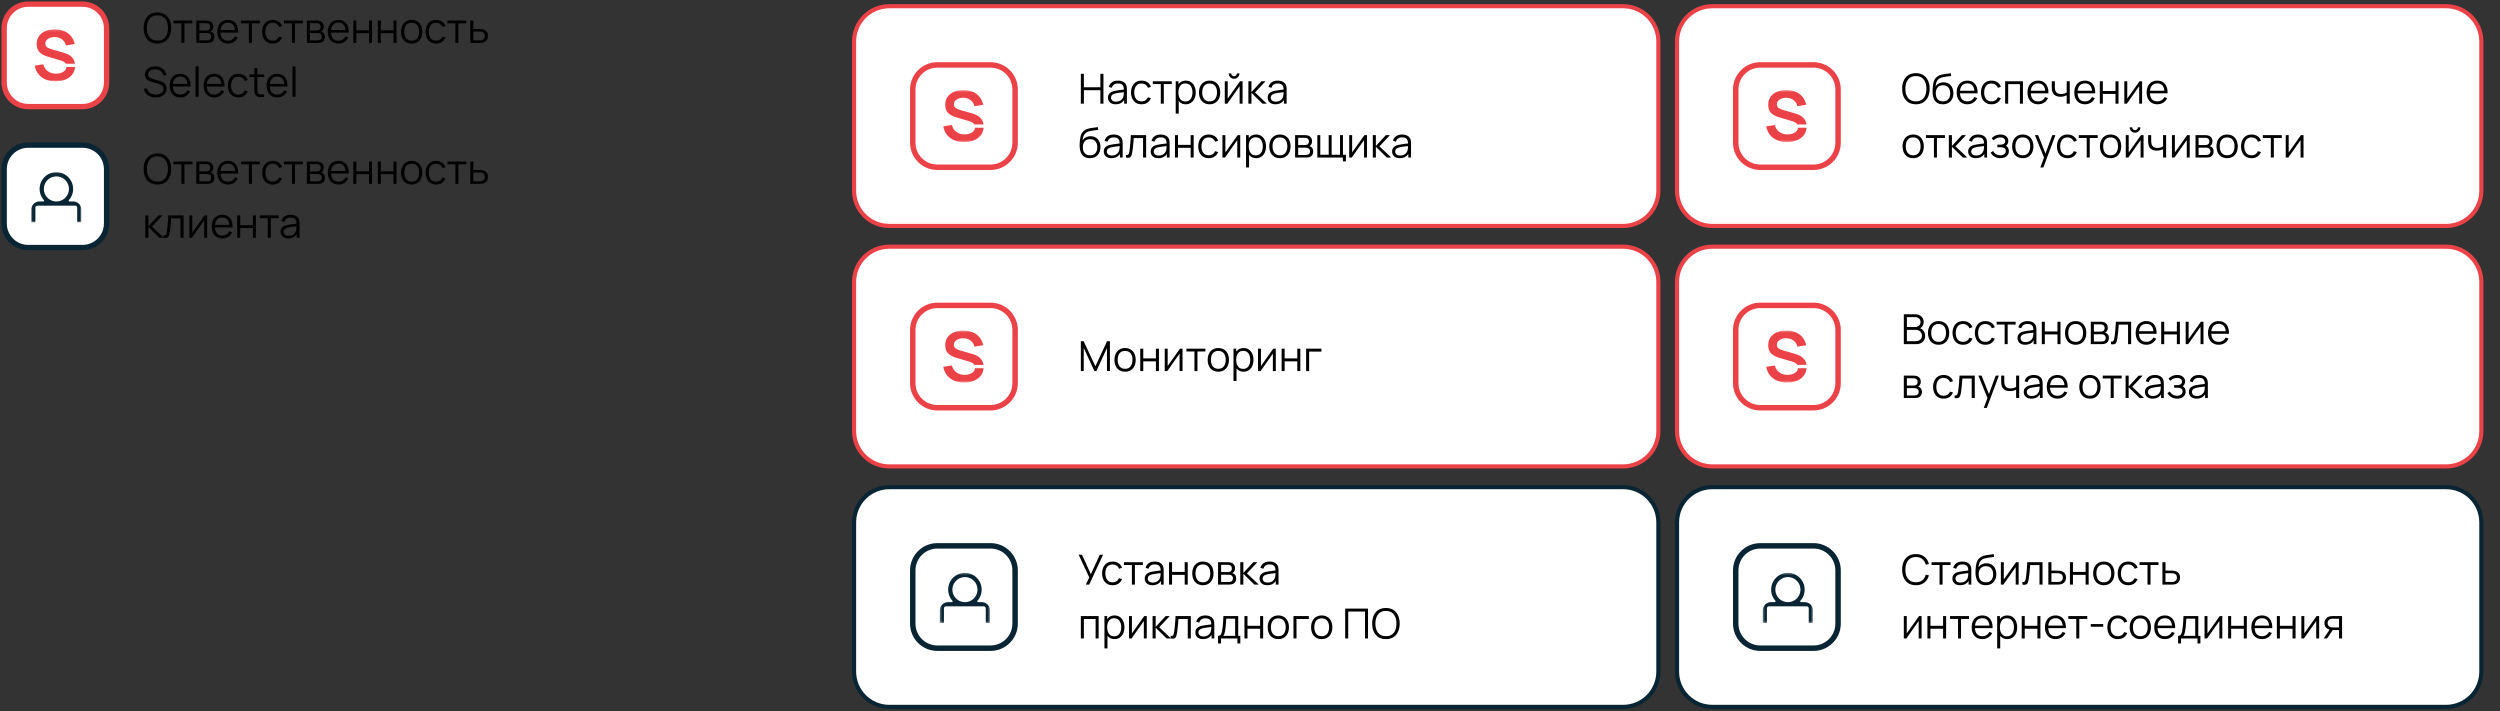
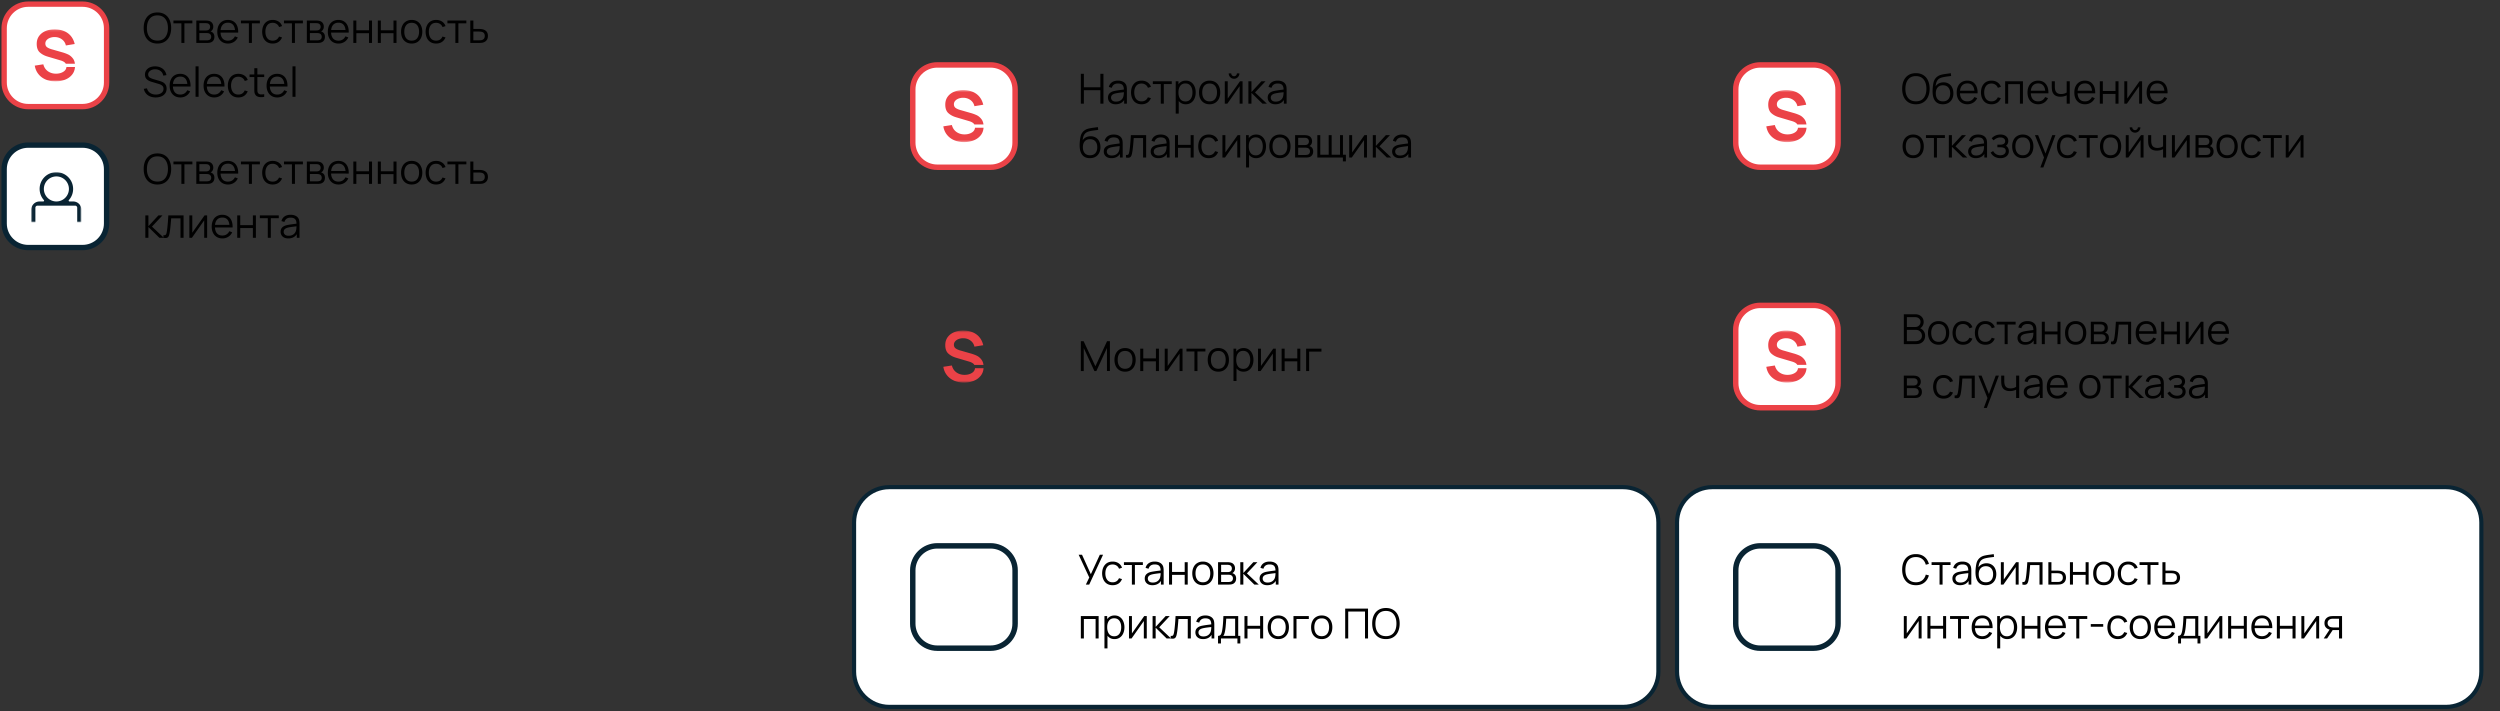
<svg xmlns="http://www.w3.org/2000/svg" width="1206" height="343" fill="none" viewBox="0 0 1206 343">
  <rect x="0" y="0" width="1206" height="343" fill="#333333" stroke="none" />
-   <path fill="#fff" stroke="#EB4247" stroke-width="2" d="M783 3H429c-9.389 0-17 7.611-17 17v72c0 9.389 7.611 17 17 17h354c9.389 0 17-7.611 17-17V20c0-9.389-7.611-17-17-17ZM783 119H429c-9.389 0-17 7.611-17 17v72c0 9.389 7.611 17 17 17h354c9.389 0 17-7.611 17-17v-72c0-9.389-7.611-17-17-17ZM1180 3H826c-9.389 0-17 7.611-17 17v72c0 9.389 7.611 17 17 17h354c9.39 0 17-7.611 17-17V20c0-9.389-7.61-17-17-17ZM1180 119H826c-9.389 0-17 7.611-17 17v72c0 9.389 7.611 17 17 17h354c9.39 0 17-7.611 17-17v-72c0-9.389-7.61-17-17-17Z" />
  <path fill="#fff" stroke="#092433" stroke-width="2" d="M783 235H429c-9.389 0-17 7.611-17 17v72c0 9.389 7.611 17 17 17h354c9.39 0 17-7.611 17-17v-72c0-9.389-7.61-17-17-17ZM1180 235H826c-9.389 0-17 7.611-17 17v72c0 9.389 7.611 17 17 17h354c9.39 0 17-7.611 17-17v-72c0-9.389-7.61-17-17-17Z" />
  <path fill="#fff" stroke="#092433" stroke-width="2.631" d="M477.845 263.316h-25.689c-6.539 0-11.84 5.301-11.84 11.84v25.689c0 6.539 5.301 11.84 11.84 11.84h25.689c6.539 0 11.84-5.301 11.84-11.84v-25.689c0-6.539-5.301-11.84-11.84-11.84ZM874.845 263.316h-25.689c-6.539 0-11.84 5.301-11.84 11.84v25.689c0 6.539 5.301 11.84 11.84 11.84h25.689c6.539 0 11.84-5.301 11.84-11.84v-25.689c0-6.539-5.301-11.84-11.84-11.84Z" />
  <mask id="a" width="25" height="25" x="453" y="276" maskUnits="userSpaceOnUse" style="mask-type:luminance">
    <path fill="#fff" d="M453.345 276.346h24.207v24.207h-24.207v-24.207Z" />
  </mask>
  <g mask="url(#a)">
-     <path fill="#092433" d="M473.582 290.479h-1.77c-.367 0-.519-.427-.306-.671a7.949 7.949 0 0 0 2.046-5.678c-.153-4.273-3.694-7.722-7.967-7.783a8.07 8.07 0 0 0-7.563 4.967 8.074 8.074 0 0 0-.618 3.121c0 2.076.794 3.969 2.045 5.373.245.274.062.671-.305.671h-1.77a4.02 4.02 0 0 0-3.723 2.486 4.003 4.003 0 0 0-.306 1.543v6.044h2.014v-7.051c0-.549.458-1.007 1.008-1.007h18.161c.55 0 1.008.458 1.008 1.007v7.051h2.014v-6.044c.061-2.228-1.74-4.029-3.968-4.029Zm-14.133-6.044c0-3.327 2.717-6.043 6.044-6.043 3.327 0 6.044 2.716 6.044 6.043 0 3.328-2.717 6.044-6.044 6.044-3.327 0-6.044-2.716-6.044-6.044Z" />
-   </g>
+     </g>
  <mask id="b" width="25" height="25" x="850" y="276" maskUnits="userSpaceOnUse" style="mask-type:luminance">
-     <path fill="#fff" d="M850.345 276.346h24.207v24.207h-24.207v-24.207Z" />
-   </mask>
+     </mask>
  <g mask="url(#b)">
    <path fill="#092433" d="M870.582 290.479h-1.77c-.367 0-.519-.427-.306-.671a7.949 7.949 0 0 0 2.046-5.678c-.153-4.273-3.694-7.722-7.967-7.783a8.07 8.07 0 0 0-7.563 4.967 8.074 8.074 0 0 0-.618 3.121c0 2.076.794 3.969 2.045 5.373.245.274.062.671-.305.671h-1.77a4.02 4.02 0 0 0-3.723 2.486 4.003 4.003 0 0 0-.306 1.543v6.044h2.014v-7.051c0-.549.458-1.007 1.008-1.007h18.161c.55 0 1.008.458 1.008 1.007v7.051h2.014v-6.044c.061-2.228-1.74-4.029-3.968-4.029Zm-14.133-6.044c0-3.327 2.717-6.043 6.044-6.043 3.327 0 6.044 2.716 6.044 6.043 0 3.328-2.717 6.044-6.044 6.044-3.327 0-6.044-2.716-6.044-6.044Z" />
  </g>
-   <path fill="#fff" stroke="#EB4247" stroke-width="2.631" d="M477.845 147.316h-25.689c-6.539 0-11.84 5.301-11.84 11.84v25.689c0 6.539 5.301 11.84 11.84 11.84h25.689c6.539 0 11.84-5.301 11.84-11.84v-25.689c0-6.539-5.301-11.84-11.84-11.84Z" />
  <mask id="c" width="26" height="26" x="452" y="159" maskUnits="userSpaceOnUse" style="mask-type:luminance">
    <path fill="#fff" d="M452.449 159.448h25.103v25.103h-25.103v-25.103Z" />
  </mask>
  <g mask="url(#c)">
    <path fill="#EB4247" d="M468.861 179.896c-.996.628-2.184.937-3.57.937-1.499 0-2.799-.399-3.907-1.188-1.108-.793-1.839-1.905-2.198-3.335l-4.123.637c.247 1.542.821 2.887 1.727 4.039.907 1.152 2.068 2.035 3.486 2.649 1.422.609 3.014.919 4.781.919 1.7 0 3.266-.287 4.697-.856 1.431-.57 2.575-1.426 3.44-2.564.754-1 1.18-2.17 1.27-3.515h-4.122c-.09.951-.579 1.713-1.481 2.277Zm4.598-6.401c-.682-.892-1.471-1.546-2.364-1.958a19.844 19.844 0 0 0-3.05-1.09l-4.324-1.241c-1.072-.269-1.934-.615-2.584-1.04-.65-.426-.973-1.049-.973-1.879 0-.623.21-1.178.637-1.658.426-.48.991-.847 1.695-1.107a6.167 6.167 0 0 1 2.265-.354c1.297.022 2.436.399 3.423 1.125.982.726 1.61 1.703 1.879 2.931l4.262-.703c-.359-1.498-.969-2.771-1.83-3.82-.862-1.048-1.947-1.846-3.252-2.398-1.319-.542-2.791-.829-4.419-.851-1.677-.023-3.18.242-4.508.789-1.337.546-2.386 1.353-3.158 2.411-.771 1.062-1.157 2.34-1.157 3.837 0 1.856.516 3.237 1.543 4.138 1.027.905 2.301 1.568 3.822 1.994l6.239 1.843c.938.291 1.633.663 2.082 1.12.134.139.242.287.336.448h4.4c-.125-1.013-.448-1.86-.964-2.537Z" />
  </g>
  <path fill="#fff" stroke="#EB4247" stroke-width="2.631" d="M477.845 31.315h-25.689c-6.539 0-11.84 5.301-11.84 11.84v25.69c0 6.538 5.301 11.84 11.84 11.84h25.689c6.539 0 11.84-5.302 11.84-11.84v-25.69c0-6.539-5.301-11.84-11.84-11.84Z" />
  <mask id="d" width="26" height="26" x="452" y="43" maskUnits="userSpaceOnUse" style="mask-type:luminance">
    <path fill="#fff" d="M452.449 43.448h25.103v25.103h-25.103V43.448Z" />
  </mask>
  <g mask="url(#d)">
    <path fill="#EB4247" d="M468.861 63.895c-.996.628-2.184.937-3.57.937-1.499 0-2.799-.4-3.907-1.188-1.108-.793-1.839-1.905-2.198-3.335l-4.123.637c.247 1.542.821 2.887 1.727 4.039.907 1.152 2.068 2.035 3.486 2.649 1.422.61 3.014.919 4.781.919 1.7 0 3.266-.287 4.697-.856 1.431-.57 2.575-1.426 3.44-2.564.754-1 1.18-2.17 1.27-3.515h-4.122c-.09.95-.579 1.713-1.481 2.277Zm4.598-6.401c-.682-.892-1.471-1.546-2.364-1.96a19.872 19.872 0 0 0-3.05-1.088l-4.324-1.241c-1.072-.27-1.934-.614-2.584-1.04-.65-.426-.973-1.05-.973-1.88 0-.622.21-1.177.637-1.657.426-.48.991-.847 1.695-1.107a6.177 6.177 0 0 1 2.265-.354c1.297.022 2.436.399 3.423 1.125.982.726 1.61 1.703 1.879 2.93l4.262-.702c-.359-1.498-.969-2.77-1.83-3.82-.862-1.048-1.947-1.846-3.252-2.398-1.319-.542-2.791-.83-4.419-.851-1.677-.023-3.18.242-4.508.788-1.337.547-2.386 1.354-3.158 2.412-.771 1.063-1.157 2.34-1.157 3.837 0 1.856.516 3.236 1.543 4.137 1.027.906 2.301 1.57 3.822 1.995l6.239 1.843c.938.29 1.633.663 2.082 1.12.134.14.242.287.336.448h4.4c-.125-1.013-.448-1.86-.964-2.537Z" />
  </g>
  <path fill="#fff" stroke="#EB4247" stroke-width="2.631" d="M874.845 31.315h-25.689c-6.539 0-11.84 5.301-11.84 11.84v25.69c0 6.538 5.301 11.84 11.84 11.84h25.689c6.539 0 11.84-5.302 11.84-11.84v-25.69c0-6.539-5.301-11.84-11.84-11.84ZM874.845 147.315h-25.689c-6.539 0-11.84 5.301-11.84 11.84v25.689c0 6.54 5.301 11.84 11.84 11.84h25.689c6.539 0 11.84-5.3 11.84-11.84v-25.689c0-6.539-5.301-11.84-11.84-11.84Z" />
  <mask id="e" width="26" height="26" x="849" y="43" maskUnits="userSpaceOnUse" style="mask-type:luminance">
    <path fill="#fff" d="M849.449 43.448h25.103v25.103h-25.103V43.448Z" />
  </mask>
  <g mask="url(#e)">
    <path fill="#EB4247" d="M865.862 63.895c-.996.628-2.184.937-3.57.937-1.499 0-2.8-.4-3.908-1.188-1.108-.793-1.839-1.905-2.198-3.335l-4.123.637c.247 1.542.821 2.887 1.727 4.039.907 1.152 2.068 2.035 3.486 2.649 1.422.61 3.014.919 4.781.919 1.7 0 3.267-.287 4.698-.856 1.431-.57 2.574-1.426 3.439-2.564.754-1 1.18-2.17 1.27-3.515h-4.122c-.09.95-.578 1.713-1.48 2.277Zm4.597-6.401c-.682-.892-1.471-1.546-2.364-1.96a19.872 19.872 0 0 0-3.05-1.088l-4.324-1.241c-1.072-.27-1.933-.614-2.583-1.04-.65-.426-.974-1.05-.974-1.88 0-.622.211-1.177.638-1.657.426-.48.99-.847 1.694-1.107a6.177 6.177 0 0 1 2.265-.354c1.297.022 2.437.399 3.424 1.125.982.726 1.609 1.703 1.878 2.93l4.263-.702c-.359-1.498-.97-2.77-1.831-3.82-.862-1.048-1.947-1.846-3.252-2.398-1.319-.542-2.791-.83-4.419-.851-1.677-.023-3.18.242-4.508.788-1.337.547-2.385 1.354-3.157 2.412-.771 1.063-1.158 2.34-1.158 3.837 0 1.856.516 3.236 1.543 4.137 1.027.906 2.302 1.57 3.823 1.995l6.238 1.843c.938.29 1.633.663 2.083 1.12.134.14.241.287.335.448h4.4c-.125-1.013-.448-1.86-.964-2.537Z" />
  </g>
  <mask id="f" width="26" height="26" x="849" y="159" maskUnits="userSpaceOnUse" style="mask-type:luminance">
    <path fill="#fff" d="M849.449 159.448h25.103v25.103h-25.103v-25.103Z" />
  </mask>
  <g mask="url(#f)">
    <path fill="#EB4247" d="M865.862 179.895c-.996.628-2.184.937-3.57.937-1.499 0-2.8-.399-3.908-1.188-1.108-.793-1.839-1.905-2.198-3.335l-4.123.637c.247 1.542.821 2.887 1.727 4.039.907 1.152 2.068 2.035 3.486 2.649 1.422.61 3.014.919 4.781.919 1.7 0 3.267-.287 4.698-.856 1.431-.57 2.574-1.426 3.439-2.564.754-1 1.18-2.17 1.27-3.515h-4.122c-.09.95-.578 1.713-1.48 2.277Zm4.597-6.401c-.682-.892-1.471-1.546-2.364-1.959a19.735 19.735 0 0 0-3.05-1.089l-4.324-1.241c-1.072-.27-1.933-.614-2.583-1.04-.65-.426-.974-1.05-.974-1.879 0-.623.211-1.178.638-1.658.426-.48.99-.847 1.694-1.107a6.15 6.15 0 0 1 2.265-.354c1.297.022 2.437.399 3.424 1.125.982.726 1.609 1.703 1.878 2.931l4.263-.703c-.359-1.498-.97-2.77-1.831-3.82-.862-1.048-1.947-1.846-3.252-2.398-1.319-.542-2.791-.829-4.419-.851-1.677-.023-3.18.242-4.508.788-1.337.547-2.385 1.354-3.157 2.412-.771 1.063-1.158 2.34-1.158 3.837 0 1.856.516 3.236 1.543 4.137 1.027.906 2.302 1.57 3.823 1.995l6.238 1.843c.938.29 1.633.663 2.083 1.12.134.14.241.287.335.448h4.4c-.125-1.013-.448-1.86-.964-2.537Z" />
  </g>
  <path fill="#000" d="M521.4 35.6h1.46v6.5h7.96v-6.5h1.48V50h-1.48v-6.5h-7.96V50h-1.46V35.6Zm21.891 5.46c.214.507.32 1.253.32 2.24V50h-1.32v-1.78c-.413.68-.973 1.2-1.68 1.56-.706.347-1.513.52-2.42.52-.786 0-1.46-.14-2.02-.42-.56-.293-.98-.68-1.26-1.16a3.225 3.225 0 0 1-.42-1.62c0-.84.24-1.513.72-2.02.494-.52 1.167-.893 2.02-1.12.88-.213 2.327-.44 4.34-.68.12-.027.314-.053.58-.08-.013-1.013-.24-1.753-.68-2.22-.44-.467-1.173-.7-2.2-.7-.76 0-1.393.173-1.9.52-.493.347-.84.867-1.04 1.56l-1.44-.42c.254-.973.754-1.72 1.5-2.24.76-.533 1.734-.8 2.92-.8.987 0 1.82.187 2.5.56.694.373 1.187.907 1.48 1.6Zm-4.94 7.96c1 0 1.82-.26 2.46-.78a3.221 3.221 0 0 0 1.18-2.06c.107-.467.16-1.033.16-1.7-1.066.12-1.926.227-2.58.32a16.8 16.8 0 0 0-1.74.34c-1.24.347-1.86 1-1.86 1.96 0 .533.194.987.58 1.36.4.373 1 .56 1.8.56Zm12.334 1.28c-1.067 0-1.98-.24-2.74-.72-.747-.48-1.32-1.147-1.72-2-.4-.867-.607-1.86-.62-2.98.026-1.733.486-3.113 1.38-4.14.893-1.04 2.133-1.56 3.72-1.56 1.093 0 2.04.267 2.84.8.8.533 1.353 1.26 1.66 2.18l-1.44.48c-.254-.653-.654-1.16-1.2-1.52-.547-.36-1.174-.54-1.88-.54-1.147 0-2.02.393-2.62 1.18-.587.773-.887 1.813-.9 3.12.013 1.32.32 2.367.92 3.14.6.773 1.466 1.16 2.6 1.16.72 0 1.34-.167 1.86-.5.52-.347.92-.84 1.2-1.48l1.46.42c-.4.973-.987 1.713-1.76 2.22-.774.493-1.694.74-2.76.74Zm9.28-9.74h-3.84V39.2h9.14v1.36h-3.84V50h-1.46v-9.44Zm12.097-1.66c.973 0 1.813.247 2.52.74.72.493 1.266 1.173 1.64 2.04.386.853.58 1.82.58 2.9 0 1.093-.194 2.073-.58 2.94-.374.867-.927 1.547-1.66 2.04-.72.493-1.574.74-2.56.74-.72 0-1.367-.14-1.94-.42a4.226 4.226 0 0 1-1.44-1.18v6.1h-1.46V39.2h1.32v1.46c.4-.56.9-.993 1.5-1.3.6-.307 1.293-.46 2.08-.46Zm-.2 10.04c1.093 0 1.926-.4 2.5-1.2.586-.813.88-1.867.88-3.16 0-1.28-.294-2.32-.88-3.12-.574-.8-1.42-1.2-2.54-1.2-1.08 0-1.907.393-2.48 1.18-.574.787-.86 1.833-.86 3.14 0 1.32.286 2.38.86 3.18.573.787 1.413 1.18 2.52 1.18Zm11.656 1.36c-1.054 0-1.967-.24-2.74-.72-.774-.48-1.367-1.153-1.78-2.02-.4-.867-.6-1.86-.6-2.98 0-1.12.206-2.107.62-2.96.413-.867 1.006-1.533 1.78-2 .773-.48 1.68-.72 2.72-.72 1.053 0 1.966.24 2.74.72a4.59 4.59 0 0 1 1.76 2c.413.853.62 1.84.62 2.96 0 1.133-.207 2.133-.62 3a4.724 4.724 0 0 1-1.78 2c-.76.48-1.667.72-2.72.72Zm0-1.4c1.16 0 2.04-.387 2.64-1.16.613-.787.92-1.84.92-3.16 0-1.333-.307-2.38-.92-3.14-.6-.76-1.48-1.14-2.64-1.14-1.174 0-2.06.387-2.66 1.16-.6.773-.9 1.813-.9 3.12 0 1.333.306 2.387.92 3.16.613.773 1.493 1.16 2.64 1.16ZM595.314 38c-.467 0-.9-.113-1.3-.34-.387-.24-.7-.553-.94-.94a2.59 2.59 0 0 1-.34-1.3h1.22c0 .373.133.693.4.96.266.267.586.4.96.4.373 0 .693-.133.96-.4.266-.267.4-.587.4-.96h1.22c0 .467-.12.9-.36 1.3-.227.387-.54.7-.94.94-.387.227-.814.34-1.28.34Zm2.68 12v-8.42l-5.92 8.42h-1.24V39.2h1.42v8.34l5.92-8.34h1.24V50h-1.42Zm4.226-10.8h1.48v5.2l4.82-5.2h1.96l-5.06 5.4 5.72 5.4H609l-5.3-5.2V50h-1.48V39.2Zm18.122 1.86c.214.507.32 1.253.32 2.24V50h-1.32v-1.78c-.413.68-.973 1.2-1.68 1.56-.706.347-1.513.52-2.42.52-.786 0-1.46-.14-2.02-.42-.56-.293-.98-.68-1.26-1.16a3.225 3.225 0 0 1-.42-1.62c0-.84.24-1.513.72-2.02.494-.52 1.167-.893 2.02-1.12.88-.213 2.327-.44 4.34-.68.12-.027.314-.053.58-.08-.013-1.013-.24-1.753-.68-2.22-.44-.467-1.173-.7-2.2-.7-.76 0-1.393.173-1.9.52-.493.347-.84.867-1.04 1.56l-1.44-.42c.254-.973.754-1.72 1.5-2.24.76-.533 1.734-.8 2.92-.8.987 0 1.82.187 2.5.56.694.373 1.187.907 1.48 1.6Zm-4.94 7.96c1 0 1.82-.26 2.46-.78a3.221 3.221 0 0 0 1.18-2.06c.107-.467.16-1.033.16-1.7-1.066.12-1.926.227-2.58.32a16.8 16.8 0 0 0-1.74.34c-1.24.347-1.86 1-1.86 1.96 0 .533.194.987.58 1.36.4.373 1 .56 1.8.56ZM525.74 76.3c-1.6 0-2.82-.527-3.66-1.58-.84-1.067-1.26-2.64-1.26-4.72 0-.827.06-1.693.18-2.6.12-.92.267-1.64.44-2.16.173-.493.42-.953.74-1.38.333-.427.713-.78 1.14-1.06.52-.36 1.133-.62 1.84-.78.72-.173 1.627-.327 2.72-.46.8-.107 1.38-.193 1.74-.26l.16 1.34c-.267.053-.733.12-1.4.2-1 .12-1.853.26-2.56.42-.707.147-1.293.367-1.76.66-.52.32-.933.807-1.24 1.46-.293.653-.473 1.42-.54 2.3.4-.64.94-1.127 1.62-1.46a5.148 5.148 0 0 1 2.26-.5c.947 0 1.773.227 2.48.68.72.44 1.267 1.06 1.64 1.86.387.8.58 1.713.58 2.74 0 1.067-.213 2-.64 2.8a4.436 4.436 0 0 1-1.78 1.86c-.76.427-1.66.64-2.7.64Zm.1-1.4c1.12 0 1.98-.347 2.58-1.04.6-.693.9-1.64.9-2.84 0-1.213-.307-2.16-.92-2.84-.613-.693-1.473-1.04-2.58-1.04-1.093 0-1.94.347-2.54 1.04-.6.68-.9 1.627-.9 2.84 0 1.213.3 2.167.9 2.86.6.68 1.453 1.02 2.56 1.02Zm15.42-7.84c.213.507.32 1.253.32 2.24V76h-1.32v-1.78c-.413.68-.973 1.2-1.68 1.56-.707.347-1.513.52-2.42.52-.787 0-1.46-.14-2.02-.42-.56-.293-.98-.68-1.26-1.16a3.225 3.225 0 0 1-.42-1.62c0-.84.24-1.513.72-2.02.493-.52 1.167-.893 2.02-1.12.88-.213 2.327-.44 4.34-.68.12-.027.313-.053.58-.08-.013-1.013-.24-1.753-.68-2.22-.44-.467-1.173-.7-2.2-.7-.76 0-1.393.173-1.9.52-.493.347-.84.867-1.04 1.56l-1.44-.42c.253-.973.753-1.72 1.5-2.24.76-.533 1.733-.8 2.92-.8.987 0 1.82.187 2.5.56.693.373 1.187.907 1.48 1.6Zm-4.94 7.96c1 0 1.82-.26 2.46-.78a3.225 3.225 0 0 0 1.18-2.06c.107-.467.16-1.033.16-1.7-1.067.12-1.927.227-2.58.32a16.8 16.8 0 0 0-1.74.34c-1.24.347-1.86 1-1.86 1.96 0 .533.193.987.58 1.36.4.373 1 .56 1.8.56Zm6.853-.3c.214.027.354.04.42.04.387 0 .654-.127.8-.38.16-.267.294-.693.4-1.28.16-.92.294-2 .4-3.24.12-1.24.234-2.793.34-4.66h7.36V76h-1.48v-9.4h-4.5c-.24 3.453-.506 5.887-.8 7.3-.146.773-.36 1.333-.64 1.68s-.726.52-1.34.52a4.51 4.51 0 0 1-.96-.1v-1.28Zm20.724-7.66c.213.507.32 1.253.32 2.24V76h-1.32v-1.78c-.413.68-.973 1.2-1.68 1.56-.707.347-1.513.52-2.42.52-.787 0-1.46-.14-2.02-.42-.56-.293-.98-.68-1.26-1.16a3.225 3.225 0 0 1-.42-1.62c0-.84.24-1.513.72-2.02.493-.52 1.167-.893 2.02-1.12.88-.213 2.327-.44 4.34-.68.12-.027.313-.053.58-.08-.013-1.013-.24-1.753-.68-2.22-.44-.467-1.173-.7-2.2-.7-.76 0-1.393.173-1.9.52-.493.347-.84.867-1.04 1.56l-1.44-.42c.253-.973.753-1.72 1.5-2.24.76-.533 1.733-.8 2.92-.8.987 0 1.82.187 2.5.56.693.373 1.187.907 1.48 1.6Zm-4.94 7.96c1 0 1.82-.26 2.46-.78a3.225 3.225 0 0 0 1.18-2.06c.107-.467.16-1.033.16-1.7-1.067.12-1.927.227-2.58.32a16.8 16.8 0 0 0-1.74.34c-1.24.347-1.86 1-1.86 1.96 0 .533.193.987.58 1.36.4.373 1 .56 1.8.56Zm7.853-9.82h1.46v4.7h6.1v-4.7h1.46V76h-1.46v-4.7h-6.1V76h-1.46V65.2Zm16.297 11.1c-1.067 0-1.98-.24-2.74-.72-.747-.48-1.32-1.147-1.72-2-.4-.867-.607-1.86-.62-2.98.026-1.733.486-3.113 1.38-4.14.893-1.04 2.133-1.56 3.72-1.56 1.093 0 2.04.267 2.84.8.8.533 1.353 1.26 1.66 2.18l-1.44.48c-.254-.653-.654-1.16-1.2-1.52-.547-.36-1.174-.54-1.88-.54-1.147 0-2.02.393-2.62 1.18-.587.773-.887 1.813-.9 3.12.013 1.32.32 2.367.92 3.14.6.773 1.466 1.16 2.6 1.16.72 0 1.34-.167 1.86-.5.52-.347.92-.84 1.2-1.48l1.46.42c-.4.973-.987 1.713-1.76 2.22-.774.493-1.694.74-2.76.74Zm15.174-.3h-1.42v-8.42l-5.92 8.42h-1.24V65.2h1.42v8.34l5.92-8.34h1.24V76Zm7.707-11.1c.973 0 1.813.247 2.52.74.72.493 1.266 1.173 1.64 2.04.386.853.58 1.82.58 2.9 0 1.093-.194 2.073-.58 2.94-.374.867-.927 1.547-1.66 2.04-.72.493-1.574.74-2.56.74-.72 0-1.367-.14-1.94-.42a4.226 4.226 0 0 1-1.44-1.18v6.1h-1.46V65.2h1.32v1.46c.4-.56.9-.993 1.5-1.3.6-.307 1.293-.46 2.08-.46Zm-.2 10.04c1.093 0 1.926-.4 2.5-1.2.586-.813.88-1.867.88-3.16 0-1.28-.294-2.32-.88-3.12-.574-.8-1.42-1.2-2.54-1.2-1.08 0-1.907.393-2.48 1.18-.574.787-.86 1.833-.86 3.14 0 1.32.286 2.38.86 3.18.573.787 1.413 1.18 2.52 1.18Zm11.655 1.36c-1.053 0-1.966-.24-2.74-.72-.773-.48-1.366-1.153-1.78-2.02-.4-.867-.6-1.86-.6-2.98 0-1.12.207-2.107.62-2.96.414-.867 1.007-1.533 1.78-2 .774-.48 1.68-.72 2.72-.72 1.054 0 1.967.24 2.74.72a4.585 4.585 0 0 1 1.76 2c.414.853.62 1.84.62 2.96 0 1.133-.206 2.133-.62 3a4.71 4.71 0 0 1-1.78 2c-.76.48-1.666.72-2.72.72Zm0-1.4c1.16 0 2.04-.387 2.64-1.16.614-.787.92-1.84.92-3.16 0-1.333-.306-2.38-.92-3.14-.6-.76-1.48-1.14-2.64-1.14-1.173 0-2.06.387-2.66 1.16-.6.773-.9 1.813-.9 3.12 0 1.333.307 2.387.92 3.16.614.773 1.494 1.16 2.64 1.16Zm11.756-9.7c.694 0 1.274.067 1.74.2.614.16 1.1.487 1.46.98.36.493.54 1.087.54 1.78 0 .733-.22 1.34-.66 1.82-.173.2-.4.36-.68.48.187.04.42.14.7.3.787.453 1.18 1.22 1.18 2.3 0 .72-.18 1.32-.54 1.8-.346.48-.82.8-1.42.96-.4.12-.98.18-1.74.18h-5.02V65.2h4.44Zm.06 4.78c.48 0 .86-.053 1.14-.16.334-.12.587-.32.76-.6.174-.293.26-.62.26-.98 0-.387-.093-.72-.28-1a1.496 1.496 0 0 0-.78-.62c-.333-.107-.766-.16-1.3-.16h-2.82v3.52h3.02Zm.46 4.78c.347 0 .707-.047 1.08-.14.374-.093.654-.287.84-.58.2-.293.3-.633.3-1.02 0-.467-.14-.853-.42-1.16-.266-.307-.633-.493-1.1-.56-.2-.04-.506-.06-.92-.06h-3.26v3.52h3.48ZM647.802 76h-12.32V65.2h1.42v9.44h4.06V65.2h1.42v9.44h4.04V65.2h1.42v9.44h1.42v3.22h-1.46V76Zm11.631 0h-1.42v-8.42l-5.92 8.42h-1.24V65.2h1.42v8.34l5.92-8.34h1.24V76Zm2.807-10.8h1.48v5.2l4.82-5.2h1.96l-5.06 5.4 5.72 5.4h-2.14l-5.3-5.2V76h-1.48V65.2Zm18.122 1.86c.213.507.32 1.253.32 2.24V76h-1.32v-1.78c-.414.68-.974 1.2-1.68 1.56-.707.347-1.514.52-2.42.52-.787 0-1.46-.14-2.02-.42-.56-.293-.98-.68-1.26-1.16a3.225 3.225 0 0 1-.42-1.62c0-.84.24-1.513.72-2.02.493-.52 1.166-.893 2.02-1.12.88-.213 2.326-.44 4.34-.68.12-.027.313-.053.58-.08-.014-1.013-.24-1.753-.68-2.22-.44-.467-1.174-.7-2.2-.7-.76 0-1.394.173-1.9.52-.494.347-.84.867-1.04 1.56l-1.44-.42c.253-.973.753-1.72 1.5-2.24.76-.533 1.733-.8 2.92-.8.986 0 1.82.187 2.5.56.693.373 1.186.907 1.48 1.6Zm-4.94 7.96c1 0 1.82-.26 2.46-.78a3.23 3.23 0 0 0 1.18-2.06c.106-.467.16-1.033.16-1.7-1.067.12-1.927.227-2.58.32a16.8 16.8 0 0 0-1.74.34c-1.24.347-1.86 1-1.86 1.96 0 .533.193.987.58 1.36.4.373 1 .56 1.8.56ZM521.4 164.6h1.34l5.68 12.1 5.62-12.1h1.38v14.38H534v-11.1L528.88 179h-.94l-5.14-11.12V179h-1.4v-14.4Zm21.336 14.7c-1.053 0-1.966-.24-2.74-.72-.773-.48-1.366-1.153-1.78-2.02-.4-.867-.6-1.86-.6-2.98 0-1.12.207-2.107.62-2.96.414-.867 1.007-1.533 1.78-2 .774-.48 1.68-.72 2.72-.72 1.054 0 1.967.24 2.74.72a4.586 4.586 0 0 1 1.76 2c.414.853.62 1.84.62 2.96 0 1.133-.206 2.133-.62 3a4.713 4.713 0 0 1-1.78 2c-.76.48-1.666.72-2.72.72Zm0-1.4c1.16 0 2.04-.387 2.64-1.16.614-.787.92-1.84.92-3.16 0-1.333-.306-2.38-.92-3.14-.6-.76-1.48-1.14-2.64-1.14-1.173 0-2.06.387-2.66 1.16-.6.773-.9 1.813-.9 3.12 0 1.333.307 2.387.92 3.16.614.773 1.494 1.16 2.64 1.16Zm7.316-9.7h1.46v4.7h6.1v-4.7h1.46V179h-1.46v-4.7h-6.1v4.7h-1.46v-10.8Zm20.397 10.8h-1.42v-8.42l-5.92 8.42h-1.24v-10.8h1.42v8.34l5.92-8.34h1.24V179Zm5.746-9.44h-3.84v-1.36h9.14v1.36h-3.84V179h-1.46v-9.44Zm11.522 9.74c-1.053 0-1.967-.24-2.74-.72-.773-.48-1.367-1.153-1.78-2.02-.4-.867-.6-1.86-.6-2.98 0-1.12.207-2.107.62-2.96.413-.867 1.007-1.533 1.78-2 .773-.48 1.68-.72 2.72-.72 1.053 0 1.967.24 2.74.72a4.592 4.592 0 0 1 1.76 2c.413.853.62 1.84.62 2.96 0 1.133-.207 2.133-.62 3a4.72 4.72 0 0 1-1.78 2c-.76.48-1.667.72-2.72.72Zm0-1.4c1.16 0 2.04-.387 2.64-1.16.613-.787.92-1.84.92-3.16 0-1.333-.307-2.38-.92-3.14-.6-.76-1.48-1.14-2.64-1.14-1.173 0-2.06.387-2.66 1.16-.6.773-.9 1.813-.9 3.12 0 1.333.307 2.387.92 3.16.613.773 1.493 1.16 2.64 1.16Zm12.216-10c.973 0 1.813.247 2.52.74.72.493 1.266 1.173 1.64 2.04.386.853.58 1.82.58 2.9 0 1.093-.194 2.073-.58 2.94-.374.867-.927 1.547-1.66 2.04-.72.493-1.574.74-2.56.74-.72 0-1.367-.14-1.94-.42a4.223 4.223 0 0 1-1.44-1.18v6.1h-1.46v-15.6h1.32v1.46c.4-.56.9-.993 1.5-1.3.6-.307 1.293-.46 2.08-.46Zm-.2 10.04c1.093 0 1.926-.4 2.5-1.2.586-.813.88-1.867.88-3.16 0-1.28-.294-2.32-.88-3.12-.574-.8-1.42-1.2-2.54-1.2-1.08 0-1.907.393-2.48 1.18-.574.787-.86 1.833-.86 3.14 0 1.32.286 2.38.86 3.18.573.787 1.413 1.18 2.52 1.18Zm15.716 1.06h-1.42v-8.42l-5.92 8.42h-1.24v-10.8h1.42v8.34l5.92-8.34h1.24V179Zm2.806-10.8h1.46v4.7h6.1v-4.7h1.46V179h-1.46v-4.7h-6.1v4.7h-1.46v-10.8Zm11.817 0h7.4v1.4h-5.94v9.4h-1.46v-10.8ZM525.46 278.58l-5.12-10.98h1.62l4.26 9.4 4.34-9.4h1.56l-6.68 14.4h-1.62l1.64-3.42Zm11.279 3.72c-1.066 0-1.98-.24-2.74-.72-.746-.48-1.32-1.147-1.72-2-.4-.867-.606-1.86-.62-2.98.027-1.733.487-3.113 1.38-4.14.894-1.04 2.134-1.56 3.72-1.56 1.094 0 2.04.267 2.84.8.8.533 1.354 1.26 1.66 2.18l-1.44.48c-.253-.653-.653-1.16-1.2-1.52-.546-.36-1.173-.54-1.88-.54-1.146 0-2.02.393-2.62 1.18-.586.773-.886 1.813-.9 3.12.014 1.32.32 2.367.92 3.14.6.773 1.467 1.16 2.6 1.16.72 0 1.34-.167 1.86-.5.52-.347.92-.84 1.2-1.48l1.46.42c-.4.973-.986 1.713-1.76 2.22-.773.493-1.693.74-2.76.74Zm9.281-9.74h-3.84v-1.36h9.14v1.36h-3.84V282h-1.46v-9.44Zm15.006.5c.213.507.32 1.253.32 2.24v6.7h-1.32v-1.78c-.414.68-.974 1.2-1.68 1.56-.707.347-1.514.52-2.42.52-.787 0-1.46-.14-2.02-.42-.56-.293-.98-.68-1.26-1.16a3.224 3.224 0 0 1-.42-1.62c0-.84.24-1.513.72-2.02.493-.52 1.166-.893 2.02-1.12.88-.213 2.326-.44 4.34-.68.12-.027.313-.053.58-.08-.014-1.013-.24-1.753-.68-2.22-.44-.467-1.174-.7-2.2-.7-.76 0-1.394.173-1.9.52-.494.347-.84.867-1.04 1.56l-1.44-.42c.253-.973.753-1.72 1.5-2.24.76-.533 1.733-.8 2.92-.8.986 0 1.82.187 2.5.56.693.373 1.186.907 1.48 1.6Zm-4.94 7.96c1 0 1.82-.26 2.46-.78a3.229 3.229 0 0 0 1.18-2.06c.106-.467.16-1.033.16-1.7a91.91 91.91 0 0 0-2.58.32 16.8 16.8 0 0 0-1.74.34c-1.24.347-1.86 1-1.86 1.96 0 .533.193.987.58 1.36.4.373 1 .56 1.8.56Zm7.853-9.82h1.46v4.7h6.1v-4.7h1.46V282h-1.46v-4.7h-6.1v4.7h-1.46v-10.8Zm16.336 11.1c-1.053 0-1.966-.24-2.74-.72-.773-.48-1.366-1.153-1.78-2.02-.4-.867-.6-1.86-.6-2.98 0-1.12.207-2.107.62-2.96.414-.867 1.007-1.533 1.78-2 .774-.48 1.68-.72 2.72-.72 1.054 0 1.967.24 2.74.72a4.586 4.586 0 0 1 1.76 2c.414.853.62 1.84.62 2.96 0 1.133-.206 2.133-.62 3a4.713 4.713 0 0 1-1.78 2c-.76.48-1.666.72-2.72.72Zm0-1.4c1.16 0 2.04-.387 2.64-1.16.614-.787.92-1.84.92-3.16 0-1.333-.306-2.38-.92-3.14-.6-.76-1.48-1.14-2.64-1.14-1.173 0-2.06.387-2.66 1.16-.6.773-.9 1.813-.9 3.12 0 1.333.307 2.387.92 3.16.614.773 1.494 1.16 2.64 1.16Zm11.756-9.7c.694 0 1.274.067 1.74.2.614.16 1.1.487 1.46.98.36.493.54 1.087.54 1.78 0 .733-.22 1.34-.66 1.82-.173.2-.4.36-.68.48.187.04.42.14.7.3.787.453 1.18 1.22 1.18 2.3 0 .72-.18 1.32-.54 1.8-.346.48-.82.8-1.42.96-.4.12-.98.18-1.74.18h-5.02v-10.8h4.44Zm.06 4.78c.48 0 .86-.053 1.14-.16.334-.12.587-.32.76-.6.174-.293.26-.62.26-.98 0-.387-.093-.72-.28-1a1.497 1.497 0 0 0-.78-.62c-.333-.107-.766-.16-1.3-.16h-2.82v3.52h3.02Zm.46 4.78c.347 0 .707-.047 1.08-.14.374-.093.654-.287.84-.58.2-.293.3-.633.3-1.02 0-.467-.14-.853-.42-1.16-.266-.307-.633-.493-1.1-.56-.2-.04-.506-.06-.92-.06h-3.26v3.52h3.48Zm5.763-9.56h1.48v5.2l4.82-5.2h1.96l-5.06 5.4 5.72 5.4h-2.14l-5.3-5.2v5.2h-1.48v-10.8Zm18.122 1.86c.213.507.32 1.253.32 2.24v6.7h-1.32v-1.78c-.413.68-.973 1.2-1.68 1.56-.707.347-1.513.52-2.42.52-.787 0-1.46-.14-2.02-.42-.56-.293-.98-.68-1.26-1.16a3.224 3.224 0 0 1-.42-1.62c0-.84.24-1.513.72-2.02.493-.52 1.167-.893 2.02-1.12.88-.213 2.327-.44 4.34-.68.12-.027.313-.053.58-.08-.013-1.013-.24-1.753-.68-2.22-.44-.467-1.173-.7-2.2-.7-.76 0-1.393.173-1.9.52-.493.347-.84.867-1.04 1.56l-1.44-.42c.253-.973.753-1.72 1.5-2.24.76-.533 1.733-.8 2.92-.8.987 0 1.82.187 2.5.56.693.373 1.187.907 1.48 1.6Zm-4.94 7.96c1 0 1.82-.26 2.46-.78a3.225 3.225 0 0 0 1.18-2.06c.107-.467.16-1.033.16-1.7a91.91 91.91 0 0 0-2.58.32 16.8 16.8 0 0 0-1.74.34c-1.24.347-1.86 1-1.86 1.96 0 .533.193.987.58 1.36.4.373 1 .56 1.8.56ZM521.4 297.2h8.58V308h-1.46v-9.4h-5.66v9.4h-1.46v-10.8Zm16.287-.3c.973 0 1.813.247 2.52.74.72.493 1.266 1.173 1.64 2.04.386.853.58 1.82.58 2.9 0 1.093-.194 2.073-.58 2.94-.374.867-.927 1.547-1.66 2.04-.72.493-1.574.74-2.56.74-.72 0-1.367-.14-1.94-.42a4.223 4.223 0 0 1-1.44-1.18v6.1h-1.46v-15.6h1.32v1.46c.4-.56.9-.993 1.5-1.3.6-.307 1.293-.46 2.08-.46Zm-.2 10.04c1.093 0 1.926-.4 2.5-1.2.586-.813.88-1.867.88-3.16 0-1.28-.294-2.32-.88-3.12-.574-.8-1.42-1.2-2.54-1.2-1.08 0-1.907.393-2.48 1.18-.574.787-.86 1.833-.86 3.14 0 1.32.286 2.38.86 3.18.573.787 1.413 1.18 2.52 1.18Zm15.716 1.06h-1.42v-8.42l-5.92 8.42h-1.24v-10.8h1.42v8.34l5.92-8.34h1.24V308Zm2.806-10.8h1.48v5.2l4.82-5.2h1.96l-5.06 5.4 5.72 5.4h-2.14l-5.3-5.2v5.2h-1.48v-10.8Zm8.727 9.52c.213.027.353.04.42.04.387 0 .653-.127.8-.38.16-.267.293-.693.4-1.28.16-.92.293-2 .4-3.24.12-1.24.233-2.793.34-4.66h7.36V308h-1.48v-9.4h-4.5c-.24 3.453-.507 5.887-.8 7.3-.147.773-.36 1.333-.64 1.68s-.727.52-1.34.52a4.49 4.49 0 0 1-.96-.1v-1.28Zm20.723-7.66c.214.507.32 1.253.32 2.24v6.7h-1.32v-1.78c-.413.68-.973 1.2-1.68 1.56-.706.347-1.513.52-2.42.52-.786 0-1.46-.14-2.02-.42-.56-.293-.98-.68-1.26-1.16a3.224 3.224 0 0 1-.42-1.62c0-.84.24-1.513.72-2.02.494-.52 1.167-.893 2.02-1.12.88-.213 2.327-.44 4.34-.68.12-.027.314-.053.58-.08-.013-1.013-.24-1.753-.68-2.22-.44-.467-1.173-.7-2.2-.7-.76 0-1.393.173-1.9.52-.493.347-.84.867-1.04 1.56l-1.44-.42c.254-.973.754-1.72 1.5-2.24.76-.533 1.734-.8 2.92-.8.987 0 1.82.187 2.5.56.694.373 1.187.907 1.48 1.6Zm-4.94 7.96c1 0 1.82-.26 2.46-.78a3.22 3.22 0 0 0 1.18-2.06c.107-.467.16-1.033.16-1.7-1.066.12-1.926.227-2.58.32a16.8 16.8 0 0 0-1.74.34c-1.24.347-1.86 1-1.86 1.96 0 .533.194.987.58 1.36.4.373 1 .56 1.8.56Zm7.054-.28c.586 0 1.02-.187 1.3-.56.28-.373.506-1.02.68-1.94.146-.813.266-1.733.36-2.76.093-1.04.18-2.467.26-4.28h7.14v9.54h1.02v3.66h-1.4V308h-7.94v2.4h-1.42v-3.66Zm8.26-8.28h-4.3c-.08 1.453-.167 2.687-.26 3.7-.094 1.013-.214 1.853-.36 2.52-.12.547-.24.98-.36 1.3-.107.307-.267.56-.48.76h5.76v-8.28Zm4.493-1.26h1.46v4.7h6.1v-4.7h1.46V308h-1.46v-4.7h-6.1v4.7h-1.46v-10.8Zm16.336 11.1c-1.053 0-1.966-.24-2.74-.72-.773-.48-1.366-1.153-1.78-2.02-.4-.867-.6-1.86-.6-2.98 0-1.12.207-2.107.62-2.96.414-.867 1.007-1.533 1.78-2 .774-.48 1.68-.72 2.72-.72 1.054 0 1.967.24 2.74.72a4.586 4.586 0 0 1 1.76 2c.414.853.62 1.84.62 2.96 0 1.133-.206 2.133-.62 3a4.713 4.713 0 0 1-1.78 2c-.76.48-1.666.72-2.72.72Zm0-1.4c1.16 0 2.04-.387 2.64-1.16.614-.787.92-1.84.92-3.16 0-1.333-.306-2.38-.92-3.14-.6-.76-1.48-1.14-2.64-1.14-1.173 0-2.06.387-2.66 1.16-.6.773-.9 1.813-.9 3.12 0 1.333.307 2.387.92 3.16.614.773 1.494 1.16 2.64 1.16Zm7.316-9.7h7.4v1.4h-5.94v9.4h-1.46v-10.8Zm13.622 11.1c-1.054 0-1.967-.24-2.74-.72-.774-.48-1.367-1.153-1.78-2.02-.4-.867-.6-1.86-.6-2.98 0-1.12.206-2.107.62-2.96.413-.867 1.006-1.533 1.78-2 .773-.48 1.68-.72 2.72-.72 1.053 0 1.966.24 2.74.72a4.592 4.592 0 0 1 1.76 2c.413.853.62 1.84.62 2.96 0 1.133-.207 2.133-.62 3a4.726 4.726 0 0 1-1.78 2c-.76.48-1.667.72-2.72.72Zm0-1.4c1.16 0 2.04-.387 2.64-1.16.613-.787.92-1.84.92-3.16 0-1.333-.307-2.38-.92-3.14-.6-.76-1.48-1.14-2.64-1.14-1.174 0-2.06.387-2.66 1.16-.6.773-.9 1.813-.9 3.12 0 1.333.306 2.387.92 3.16.613.773 1.493 1.16 2.64 1.16Zm11.32-13.3h11.02V308h-1.46v-13h-8.1v13h-1.46v-14.4Zm19.668 14.7c-1.414 0-2.62-.313-3.62-.94-.987-.627-1.74-1.507-2.26-2.64-.507-1.133-.76-2.44-.76-3.92s.253-2.787.76-3.92c.52-1.133 1.273-2.013 2.26-2.64 1-.627 2.206-.94 3.62-.94 1.4 0 2.593.313 3.58.94 1 .627 1.753 1.507 2.26 2.64.52 1.133.78 2.44.78 3.92s-.26 2.787-.78 3.92c-.507 1.133-1.26 2.013-2.26 2.64-.987.627-2.18.94-3.58.94Zm0-1.42c1.64.013 2.893-.527 3.76-1.62.866-1.107 1.3-2.593 1.3-4.46 0-1.853-.434-3.327-1.3-4.42-.867-1.107-2.12-1.66-3.76-1.66-1.64-.013-2.894.533-3.76 1.64-.867 1.093-1.307 2.573-1.32 4.44-.014 1.853.413 3.333 1.28 4.44.88 1.093 2.146 1.64 3.8 1.64ZM924.24 282.3c-1.413 0-2.62-.313-3.62-.94-.987-.627-1.74-1.507-2.26-2.64-.507-1.133-.76-2.44-.76-3.92s.253-2.787.76-3.92c.52-1.133 1.273-2.013 2.26-2.64 1-.627 2.207-.94 3.62-.94 1.627 0 2.973.42 4.04 1.26 1.08.84 1.82 2 2.22 3.48l-1.5.38c-.307-1.173-.867-2.08-1.68-2.72-.8-.653-1.827-.98-3.08-.98-1.667 0-2.933.56-3.8 1.68-.853 1.12-1.28 2.627-1.28 4.52 0 1.813.44 3.26 1.32 4.34.88 1.08 2.133 1.62 3.76 1.62 1.253 0 2.28-.32 3.08-.96.813-.653 1.373-1.567 1.68-2.74l1.5.38c-.4 1.48-1.14 2.64-2.22 3.48-1.067.84-2.413 1.26-4.04 1.26Zm11.397-9.74h-3.84v-1.36h9.14v1.36h-3.84V282h-1.46v-9.44Zm15.006.5c.213.507.32 1.253.32 2.24v6.7h-1.32v-1.78c-.413.68-.973 1.2-1.68 1.56-.707.347-1.513.52-2.42.52-.787 0-1.46-.14-2.02-.42-.56-.293-.98-.68-1.26-1.16a3.224 3.224 0 0 1-.42-1.62c0-.84.24-1.513.72-2.02.493-.52 1.167-.893 2.02-1.12.88-.213 2.327-.44 4.34-.68.12-.027.313-.053.58-.08-.013-1.013-.24-1.753-.68-2.22-.44-.467-1.173-.7-2.2-.7-.76 0-1.393.173-1.9.52-.493.347-.84.867-1.04 1.56l-1.44-.42c.253-.973.753-1.72 1.5-2.24.76-.533 1.733-.8 2.92-.8.987 0 1.82.187 2.5.56.693.373 1.187.907 1.48 1.6Zm-4.94 7.96c1 0 1.82-.26 2.46-.78a3.225 3.225 0 0 0 1.18-2.06c.107-.467.16-1.033.16-1.7a91.91 91.91 0 0 0-2.58.32 16.8 16.8 0 0 0-1.74.34c-1.24.347-1.86 1-1.86 1.96 0 .533.193.987.58 1.36.4.373 1 .56 1.8.56Zm12.193 1.28c-1.6 0-2.82-.527-3.66-1.58-.84-1.067-1.26-2.64-1.26-4.72 0-.827.06-1.693.18-2.6.12-.92.267-1.64.44-2.16.174-.493.42-.953.74-1.38.334-.427.714-.78 1.14-1.06.52-.36 1.134-.62 1.84-.78.72-.173 1.627-.327 2.72-.46.8-.107 1.38-.193 1.74-.26l.16 1.34c-.266.053-.733.12-1.4.2-1 .12-1.853.26-2.56.42-.706.147-1.293.367-1.76.66-.52.32-.933.807-1.24 1.46-.293.653-.473 1.42-.54 2.3.4-.64.94-1.127 1.62-1.46a5.155 5.155 0 0 1 2.26-.5c.947 0 1.774.227 2.48.68.72.44 1.267 1.06 1.64 1.86.387.8.58 1.713.58 2.74 0 1.067-.213 2-.64 2.8a4.43 4.43 0 0 1-1.78 1.86c-.76.427-1.66.64-2.7.64Zm.1-1.4c1.12 0 1.98-.347 2.58-1.04.6-.693.9-1.64.9-2.84 0-1.213-.306-2.16-.92-2.84-.613-.693-1.473-1.04-2.58-1.04-1.093 0-1.94.347-2.54 1.04-.6.68-.9 1.627-.9 2.84 0 1.213.3 2.167.9 2.86.6.68 1.454 1.02 2.56 1.02Zm15.8 1.1h-1.42v-8.42l-5.92 8.42h-1.24v-10.8h1.42v8.34l5.92-8.34h1.24V282Zm1.807-1.28c.213.027.353.04.42.04.387 0 .653-.127.8-.38.16-.267.293-.693.4-1.28.16-.92.293-2 .4-3.24.12-1.24.233-2.793.34-4.66h7.36V282h-1.48v-9.4h-4.5c-.24 3.453-.507 5.887-.8 7.3-.147.773-.36 1.333-.64 1.68s-.727.52-1.34.52a4.49 4.49 0 0 1-.96-.1v-1.28Zm14.004-9.52v4.06h2.52c.773 0 1.353.04 1.74.12 1.84.347 2.76 1.433 2.76 3.26 0 .88-.234 1.593-.7 2.14-.454.547-1.067.907-1.84 1.08-.414.093-1.02.14-1.82.14h-4.14v-10.8h1.48Zm2.6 9.54c.706 0 1.2-.04 1.48-.12.413-.12.753-.34 1.02-.66.266-.32.4-.76.4-1.32 0-1.107-.514-1.773-1.54-2-.347-.08-.8-.12-1.36-.12h-2.6v4.22h2.6Zm6.33-9.54h1.46v4.7h6.103v-4.7h1.46V282h-1.46v-4.7h-6.103v4.7h-1.46v-10.8Zm16.333 11.1c-1.05 0-1.96-.24-2.74-.72-.77-.48-1.36-1.153-1.78-2.02-.4-.867-.6-1.86-.6-2.98 0-1.12.21-2.107.62-2.96.42-.867 1.01-1.533 1.78-2 .78-.48 1.68-.72 2.72-.72 1.06 0 1.97.24 2.74.72.78.48 1.36 1.147 1.76 2 .42.853.62 1.84.62 2.96 0 1.133-.2 2.133-.62 3-.41.853-1 1.52-1.78 2-.76.48-1.66.72-2.72.72Zm0-1.4c1.16 0 2.04-.387 2.64-1.16.62-.787.92-1.84.92-3.16 0-1.333-.3-2.38-.92-3.14-.6-.76-1.48-1.14-2.64-1.14-1.17 0-2.06.387-2.66 1.16-.6.773-.9 1.813-.9 3.12 0 1.333.31 2.387.92 3.16.62.773 1.5 1.16 2.64 1.16Zm11.8 1.4c-1.07 0-1.98-.24-2.74-.72-.75-.48-1.32-1.147-1.72-2-.4-.867-.61-1.86-.62-2.98.03-1.733.49-3.113 1.38-4.14.89-1.04 2.13-1.56 3.72-1.56 1.09 0 2.04.267 2.84.8.8.533 1.35 1.26 1.66 2.18l-1.44.48c-.25-.653-.65-1.16-1.2-1.52-.55-.36-1.17-.54-1.88-.54-1.15 0-2.02.393-2.62 1.18-.59.773-.89 1.813-.9 3.12.01 1.32.32 2.367.92 3.14.6.773 1.47 1.16 2.6 1.16.72 0 1.34-.167 1.86-.5.52-.347.92-.84 1.2-1.48l1.46.42c-.4.973-.99 1.713-1.76 2.22-.77.493-1.69.74-2.76.74Zm9.28-9.74h-3.84v-1.36h9.14v1.36h-3.84V282h-1.46v-9.44Zm8.68-1.36v4.06h2.52c.77 0 1.35.04 1.74.12 1.84.347 2.76 1.433 2.76 3.26 0 .88-.24 1.593-.7 2.14-.46.547-1.07.907-1.84 1.08-.42.093-1.02.14-1.82.14h-4.14v-10.8h1.48Zm2.6 9.54c.7 0 1.2-.04 1.48-.12.41-.12.75-.34 1.02-.66.26-.32.4-.76.4-1.32 0-1.107-.52-1.773-1.54-2-.35-.08-.8-.12-1.36-.12h-2.6v4.22h2.6ZM926.98 308h-1.42v-8.42l-5.92 8.42h-1.24v-10.8h1.42v8.34l5.92-8.34h1.24V308Zm2.807-10.8h1.46v4.7h6.1v-4.7h1.46V308h-1.46v-4.7h-6.1v4.7h-1.46v-10.8Zm14.756 1.36h-3.84v-1.36h9.14v1.36h-3.84V308h-1.46v-9.44Zm8.177 4.46c.067 1.24.4 2.2 1 2.88.613.667 1.46 1 2.54 1 .773 0 1.447-.18 2.02-.54.573-.36 1.027-.873 1.36-1.54l1.38.52c-.427.933-1.06 1.66-1.9 2.18-.827.52-1.767.78-2.82.78-1.04 0-1.953-.233-2.74-.7-.773-.467-1.373-1.127-1.8-1.98-.413-.853-.62-1.847-.62-2.98 0-1.173.207-2.187.62-3.04.427-.867 1.027-1.533 1.8-2 .773-.467 1.673-.7 2.7-.7 1.6 0 2.84.547 3.72 1.64.88 1.08 1.293 2.573 1.24 4.48h-8.5Zm3.58-4.78c-1.04 0-1.867.307-2.48.92-.6.613-.96 1.487-1.08 2.62h6.94c-.12-1.16-.467-2.04-1.04-2.64-.56-.6-1.34-.9-2.34-.9Zm12.039-1.34c.973 0 1.813.247 2.52.74.72.493 1.267 1.173 1.64 2.04.387.853.58 1.82.58 2.9 0 1.093-.193 2.073-.58 2.94-.373.867-.927 1.547-1.66 2.04-.72.493-1.573.74-2.56.74-.72 0-1.367-.14-1.94-.42a4.223 4.223 0 0 1-1.44-1.18v6.1h-1.46v-15.6h1.32v1.46c.4-.56.9-.993 1.5-1.3.6-.307 1.293-.46 2.08-.46Zm-.2 10.04c1.093 0 1.927-.4 2.5-1.2.587-.813.88-1.867.88-3.16 0-1.28-.293-2.32-.88-3.12-.573-.8-1.42-1.2-2.54-1.2-1.08 0-1.907.393-2.48 1.18-.573.787-.86 1.833-.86 3.14 0 1.32.287 2.38.86 3.18.573.787 1.413 1.18 2.52 1.18Zm7.136-9.74h1.46v4.7h6.1v-4.7h1.46V308h-1.46v-4.7h-6.1v4.7h-1.46v-10.8Zm12.796 5.82c.067 1.24.4 2.2 1 2.88.614.667 1.46 1 2.54 1 .774 0 1.447-.18 2.02-.54.574-.36 1.027-.873 1.36-1.54l1.38.52c-.426.933-1.06 1.66-1.9 2.18-.826.52-1.766.78-2.82.78-1.04 0-1.953-.233-2.74-.7-.773-.467-1.373-1.127-1.8-1.98-.413-.853-.62-1.847-.62-2.98 0-1.173.207-2.187.62-3.04.427-.867 1.027-1.533 1.8-2 .774-.467 1.674-.7 2.7-.7 1.6 0 2.84.547 3.72 1.64.88 1.08 1.294 2.573 1.24 4.48h-8.5Zm3.58-4.78c-1.04 0-1.866.307-2.48.92-.6.613-.96 1.487-1.08 2.62h6.94c-.12-1.16-.466-2.04-1.04-2.64-.56-.6-1.34-.9-2.34-.9Zm9.939.32h-3.836v-1.36h9.136v1.36h-3.84V308h-1.46v-9.44Zm7 2.5h6v1.26h-6v-1.26Zm13.08 7.24c-1.07 0-1.98-.24-2.74-.72-.75-.48-1.32-1.147-1.72-2-.4-.867-.61-1.86-.62-2.98.03-1.733.49-3.113 1.38-4.14.89-1.04 2.13-1.56 3.72-1.56 1.09 0 2.04.267 2.84.8.8.533 1.35 1.26 1.66 2.18l-1.44.48c-.25-.653-.65-1.16-1.2-1.52-.55-.36-1.17-.54-1.88-.54-1.15 0-2.02.393-2.62 1.18-.59.773-.89 1.813-.9 3.12.01 1.32.32 2.367.92 3.14.6.773 1.47 1.16 2.6 1.16.72 0 1.34-.167 1.86-.5.52-.347.92-.84 1.2-1.48l1.46.42c-.4.973-.99 1.713-1.76 2.22-.77.493-1.69.74-2.76.74Zm10.82 0c-1.05 0-1.97-.24-2.74-.72a4.692 4.692 0 0 1-1.78-2.02c-.4-.867-.6-1.86-.6-2.98 0-1.12.21-2.107.62-2.96a4.567 4.567 0 0 1 1.78-2c.77-.48 1.68-.72 2.72-.72 1.05 0 1.97.24 2.74.72.77.48 1.36 1.147 1.76 2 .41.853.62 1.84.62 2.96 0 1.133-.21 2.133-.62 3a4.72 4.72 0 0 1-1.78 2c-.76.48-1.67.72-2.72.72Zm0-1.4c1.16 0 2.04-.387 2.64-1.16.61-.787.92-1.84.92-3.16 0-1.333-.31-2.38-.92-3.14-.6-.76-1.48-1.14-2.64-1.14-1.17 0-2.06.387-2.66 1.16-.6.773-.9 1.813-.9 3.12 0 1.333.31 2.387.92 3.16.61.773 1.49 1.16 2.64 1.16Zm8.3-3.88c.06 1.24.4 2.2 1 2.88.61.667 1.46 1 2.54 1 .77 0 1.44-.18 2.02-.54.57-.36 1.02-.873 1.36-1.54l1.38.52c-.43.933-1.06 1.66-1.9 2.18-.83.52-1.77.78-2.82.78-1.04 0-1.96-.233-2.74-.7-.78-.467-1.38-1.127-1.8-1.98-.42-.853-.62-1.847-.62-2.98 0-1.173.2-2.187.62-3.04.42-.867 1.02-1.533 1.8-2 .77-.467 1.67-.7 2.7-.7 1.6 0 2.84.547 3.72 1.64.88 1.08 1.29 2.573 1.24 4.48h-8.5Zm3.58-4.78c-1.04 0-1.87.307-2.48.92-.6.613-.96 1.487-1.08 2.62h6.94c-.12-1.16-.47-2.04-1.04-2.64-.56-.6-1.34-.9-2.34-.9Zm6.34 8.5c.58 0 1.02-.187 1.3-.56.28-.373.5-1.02.68-1.94.14-.813.26-1.733.36-2.76.09-1.04.18-2.467.26-4.28h7.14v9.54h1.02v3.66h-1.4V308h-7.94v2.4h-1.42v-3.66Zm8.26-8.28h-4.3c-.08 1.453-.17 2.687-.26 3.7-.1 1.013-.22 1.853-.36 2.52-.12.547-.24.98-.36 1.3-.11.307-.27.56-.48.76h5.76v-8.28Zm13.07 9.54h-1.42v-8.42l-5.92 8.42h-1.24v-10.8h1.42v8.34l5.92-8.34h1.24V308Zm2.81-10.8h1.46v4.7h6.1v-4.7h1.46V308h-1.46v-4.7h-6.1v4.7h-1.46v-10.8Zm12.79 5.82c.07 1.24.4 2.2 1 2.88.62.667 1.46 1 2.54 1 .78 0 1.45-.18 2.02-.54.58-.36 1.03-.873 1.36-1.54l1.38.52a4.85 4.85 0 0 1-1.9 2.18c-.82.52-1.76.78-2.82.78-1.04 0-1.95-.233-2.74-.7-.77-.467-1.37-1.127-1.8-1.98-.41-.853-.62-1.847-.62-2.98 0-1.173.21-2.187.62-3.04.43-.867 1.03-1.533 1.8-2 .78-.467 1.68-.7 2.7-.7 1.6 0 2.84.547 3.72 1.64.88 1.08 1.3 2.573 1.24 4.48h-8.5Zm3.58-4.78c-1.04 0-1.86.307-2.48.92-.6.613-.96 1.487-1.08 2.62h6.94c-.12-1.16-.46-2.04-1.04-2.64-.56-.6-1.34-.9-2.34-.9Zm7.14-1.04h1.46v4.7h6.1v-4.7h1.46V308h-1.46v-4.7h-6.1v4.7h-1.46v-10.8Zm20.4 10.8h-1.42v-8.42l-5.92 8.42h-1.24v-10.8h1.42v8.34l5.92-8.34h1.24V308Zm9.58 0v-4.06h-2.54c-.22 0-.39-.007-.5-.02l-2.72 4.08h-1.62l2.84-4.28c-.74-.187-1.34-.54-1.8-1.06-.45-.52-.68-1.207-.68-2.06 0-.867.24-1.573.7-2.12.47-.56 1.08-.933 1.82-1.12.43-.107 1.04-.16 1.84-.16h4.12l.02 10.8h-1.48Zm0-5.32v-4.22h-2.6c-.65 0-1.14.053-1.48.16-.38.12-.72.347-1 .68-.28.333-.42.76-.42 1.28s.14.947.42 1.28c.28.333.66.56 1.12.68.38.093.83.14 1.36.14h2.6ZM924.24 50.3c-1.413 0-2.62-.313-3.62-.94-.987-.627-1.74-1.507-2.26-2.64-.507-1.133-.76-2.44-.76-3.92s.253-2.787.76-3.92c.52-1.133 1.273-2.013 2.26-2.64 1-.627 2.207-.94 3.62-.94 1.4 0 2.593.313 3.58.94 1 .627 1.753 1.507 2.26 2.64.52 1.133.78 2.44.78 3.92s-.26 2.787-.78 3.92c-.507 1.133-1.26 2.013-2.26 2.64-.987.627-2.18.94-3.58.94Zm0-1.42c1.64.013 2.893-.527 3.76-1.62.867-1.107 1.3-2.593 1.3-4.46 0-1.853-.433-3.327-1.3-4.42-.867-1.107-2.12-1.66-3.76-1.66-1.64-.013-2.893.533-3.76 1.64-.867 1.093-1.307 2.573-1.32 4.44-.013 1.853.413 3.333 1.28 4.44.88 1.093 2.147 1.64 3.8 1.64Zm12.953 1.42c-1.6 0-2.82-.527-3.66-1.58-.84-1.067-1.26-2.64-1.26-4.72 0-.827.06-1.693.18-2.6.12-.92.267-1.64.44-2.16.173-.493.42-.953.74-1.38.333-.427.713-.78 1.14-1.06.52-.36 1.133-.62 1.84-.78.72-.173 1.627-.327 2.72-.46.8-.107 1.38-.193 1.74-.26l.16 1.34c-.267.053-.733.12-1.4.2-1 .12-1.853.26-2.56.42-.707.147-1.293.367-1.76.66-.52.32-.933.807-1.24 1.46-.293.653-.473 1.42-.54 2.3.4-.64.94-1.127 1.62-1.46a5.148 5.148 0 0 1 2.26-.5c.947 0 1.773.227 2.48.68.72.44 1.267 1.06 1.64 1.86.387.8.58 1.713.58 2.74 0 1.067-.213 2-.64 2.8a4.436 4.436 0 0 1-1.78 1.86c-.76.427-1.66.64-2.7.64Zm.1-1.4c1.12 0 1.98-.347 2.58-1.04.6-.693.9-1.64.9-2.84 0-1.213-.307-2.16-.92-2.84-.613-.693-1.473-1.04-2.58-1.04-1.093 0-1.94.347-2.54 1.04-.6.68-.9 1.627-.9 2.84 0 1.213.3 2.167.9 2.86.6.68 1.453 1.02 2.56 1.02Zm8.2-3.88c.067 1.24.4 2.2 1 2.88.614.667 1.46 1 2.54 1 .774 0 1.447-.18 2.02-.54.574-.36 1.027-.873 1.36-1.54l1.38.52a4.885 4.885 0 0 1-1.9 2.18c-.826.52-1.766.78-2.82.78-1.04 0-1.953-.233-2.74-.7-.773-.467-1.373-1.127-1.8-1.98-.413-.853-.62-1.847-.62-2.98 0-1.173.207-2.187.62-3.04.427-.867 1.027-1.533 1.8-2 .774-.467 1.674-.7 2.7-.7 1.6 0 2.84.547 3.72 1.64.88 1.08 1.294 2.573 1.24 4.48h-8.5Zm3.58-4.78c-1.04 0-1.866.307-2.48.92-.6.613-.96 1.487-1.08 2.62h6.94c-.12-1.16-.466-2.04-1.04-2.64-.56-.6-1.34-.9-2.34-.9Zm11.619 10.06c-1.066 0-1.979-.24-2.739-.72-.747-.48-1.32-1.147-1.72-2-.4-.867-.607-1.86-.62-2.98.026-1.733.486-3.113 1.38-4.14.893-1.04 2.133-1.56 3.72-1.56 1.093 0 2.04.267 2.84.8.8.533 1.353 1.26 1.66 2.18l-1.44.48c-.254-.653-.654-1.16-1.2-1.52-.547-.36-1.174-.54-1.881-.54-1.146 0-2.019.393-2.619 1.18-.587.773-.887 1.813-.9 3.12.013 1.32.32 2.367.92 3.14.6.773 1.466 1.16 2.599 1.16.721 0 1.341-.167 1.861-.5.52-.347.92-.84 1.2-1.48l1.46.42c-.4.973-.987 1.713-1.76 2.22-.774.493-1.694.74-2.761.74Zm6.595-11.1h8.58V50h-1.46v-9.4h-5.66V50h-1.46V39.2Zm12.366 5.82c.067 1.24.4 2.2 1 2.88.614.667 1.46 1 2.54 1 .774 0 1.447-.18 2.02-.54.574-.36 1.027-.873 1.36-1.54l1.38.52a4.885 4.885 0 0 1-1.9 2.18c-.826.52-1.766.78-2.82.78-1.04 0-1.953-.233-2.74-.7-.773-.467-1.373-1.127-1.8-1.98-.413-.853-.62-1.847-.62-2.98 0-1.173.207-2.187.62-3.04.427-.867 1.027-1.533 1.8-2 .774-.467 1.674-.7 2.7-.7 1.6 0 2.84.547 3.72 1.64.88 1.08 1.294 2.573 1.24 4.48h-8.5Zm3.58-4.78c-1.04 0-1.866.307-2.48.92-.6.613-.96 1.487-1.08 2.62h6.94c-.12-1.16-.466-2.04-1.04-2.64-.56-.6-1.34-.9-2.34-.9Zm13.74 5.74c-.4.2-.867.367-1.4.5-.52.12-1.06.18-1.62.18-1.094 0-1.98-.24-2.66-.72-.68-.493-1.127-1.2-1.34-2.12-.12-.56-.18-1.307-.18-2.24V39.2h1.48v2.38c0 .627.04 1.147.12 1.56.266 1.48 1.226 2.22 2.88 2.22.52 0 1.02-.067 1.5-.2s.886-.32 1.22-.56v-5.4h1.48V50h-1.48v-4.02Zm5.257-.96c.07 1.24.4 2.2 1 2.88.61.667 1.46 1 2.54 1 .77 0 1.45-.18 2.02-.54.57-.36 1.03-.873 1.36-1.54l1.38.52c-.43.933-1.06 1.66-1.9 2.18-.83.52-1.77.78-2.82.78-1.04 0-1.95-.233-2.74-.7-.77-.467-1.37-1.127-1.8-1.98-.41-.853-.62-1.847-.62-2.98 0-1.173.21-2.187.62-3.04.43-.867 1.03-1.533 1.8-2 .77-.467 1.67-.7 2.7-.7 1.6 0 2.84.547 3.72 1.64.88 1.08 1.29 2.573 1.24 4.48h-8.5Zm3.58-4.78c-1.04 0-1.87.307-2.48.92-.6.613-.96 1.487-1.08 2.62h6.94c-.12-1.16-.47-2.04-1.04-2.64-.56-.6-1.34-.9-2.34-.9Zm7.14-1.04h1.46v4.7h6.1v-4.7h1.46V50h-1.46v-4.7h-6.1V50h-1.46V39.2Zm20.4 10.8h-1.42v-8.42l-5.92 8.42h-1.24V39.2h1.42v8.34l5.92-8.34h1.24V50Zm3.78-4.98c.07 1.24.4 2.2 1 2.88.62.667 1.46 1 2.54 1 .78 0 1.45-.18 2.02-.54.58-.36 1.03-.873 1.36-1.54l1.38.52a4.85 4.85 0 0 1-1.9 2.18c-.82.52-1.76.78-2.82.78-1.04 0-1.95-.233-2.74-.7-.77-.467-1.37-1.127-1.8-1.98-.41-.853-.62-1.847-.62-2.98 0-1.173.21-2.187.62-3.04.43-.867 1.03-1.533 1.8-2 .78-.467 1.68-.7 2.7-.7 1.6 0 2.84.547 3.72 1.64.88 1.08 1.3 2.573 1.24 4.48h-8.5Zm3.58-4.78c-1.04 0-1.86.307-2.48.92-.6.613-.96 1.487-1.08 2.62h6.94c-.12-1.16-.46-2.04-1.04-2.64-.56-.6-1.34-.9-2.34-.9ZM922.92 76.3c-1.053 0-1.967-.24-2.74-.72-.773-.48-1.367-1.153-1.78-2.02-.4-.867-.6-1.86-.6-2.98 0-1.12.207-2.107.62-2.96.413-.867 1.007-1.533 1.78-2 .773-.48 1.68-.72 2.72-.72 1.053 0 1.967.24 2.74.72a4.59 4.59 0 0 1 1.76 2c.413.853.62 1.84.62 2.96 0 1.133-.207 2.133-.62 3a4.717 4.717 0 0 1-1.78 2c-.76.48-1.667.72-2.72.72Zm0-1.4c1.16 0 2.04-.387 2.64-1.16.613-.787.92-1.84.92-3.16 0-1.333-.307-2.38-.92-3.14-.6-.76-1.48-1.14-2.64-1.14-1.173 0-2.06.387-2.66 1.16-.6.773-.9 1.813-.9 3.12 0 1.333.307 2.387.92 3.16.613.773 1.493 1.16 2.64 1.16Zm10.002-8.34h-3.84V65.2h9.14v1.36h-3.84V76h-1.46v-9.44Zm7.197-1.36h1.48v5.2l4.82-5.2h1.96l-5.06 5.4 5.72 5.4h-2.14l-5.3-5.2V76h-1.48V65.2Zm18.122 1.86c.213.507.32 1.253.32 2.24V76h-1.32v-1.78c-.414.68-.974 1.2-1.68 1.56-.707.347-1.514.52-2.42.52-.787 0-1.46-.14-2.02-.42-.56-.293-.98-.68-1.26-1.16a3.225 3.225 0 0 1-.42-1.62c0-.84.24-1.513.72-2.02.493-.52 1.166-.893 2.02-1.12.88-.213 2.326-.44 4.34-.68.12-.027.313-.053.58-.08-.014-1.013-.24-1.753-.68-2.22-.44-.467-1.174-.7-2.2-.7-.76 0-1.394.173-1.9.52-.494.347-.84.867-1.04 1.56l-1.44-.42c.253-.973.753-1.72 1.5-2.24.76-.533 1.733-.8 2.92-.8.986 0 1.82.187 2.5.56.693.373 1.186.907 1.48 1.6Zm-4.94 7.96c1 0 1.82-.26 2.46-.78a3.23 3.23 0 0 0 1.18-2.06c.106-.467.16-1.033.16-1.7-1.067.12-1.927.227-2.58.32a16.8 16.8 0 0 0-1.74.34c-1.24.347-1.86 1-1.86 1.96 0 .533.193.987.58 1.36.4.373 1 .56 1.8.56Zm14.353-4.66c.467.227.82.58 1.06 1.06.24.48.36 1 .36 1.56 0 .667-.18 1.253-.54 1.76-.347.493-.827.88-1.44 1.16-.613.267-1.3.4-2.06.4-1.08 0-2.027-.233-2.84-.7-.8-.467-1.433-1.133-1.9-2l1.18-.74c.387.667.873 1.173 1.46 1.52s1.26.52 2.02.52c.8 0 1.433-.187 1.9-.56.48-.373.72-.88.72-1.52s-.227-1.093-.68-1.36c-.44-.28-1.133-.42-2.08-.42h-1.28V69.8h1.28c.773 0 1.38-.14 1.82-.42.44-.28.66-.7.66-1.26 0-.587-.22-1.033-.66-1.34-.44-.32-.993-.48-1.66-.48-.627 0-1.227.133-1.8.4a4.213 4.213 0 0 0-1.44 1.02l-.94-1a5.233 5.233 0 0 1 1.88-1.36c.72-.307 1.52-.46 2.4-.46 1.08 0 1.967.28 2.66.84.707.56 1.06 1.32 1.06 2.28 0 .947-.38 1.727-1.14 2.34Zm8.137 5.94c-1.053 0-1.967-.24-2.74-.72-.773-.48-1.367-1.153-1.78-2.02-.4-.867-.6-1.86-.6-2.98 0-1.12.207-2.107.62-2.96.413-.867 1.007-1.533 1.78-2 .773-.48 1.68-.72 2.72-.72 1.053 0 1.967.24 2.74.72a4.59 4.59 0 0 1 1.76 2c.413.853.62 1.84.62 2.96 0 1.133-.207 2.133-.62 3a4.717 4.717 0 0 1-1.78 2c-.76.48-1.667.72-2.72.72Zm0-1.4c1.16 0 2.04-.387 2.64-1.16.613-.787.92-1.84.92-3.16 0-1.333-.307-2.38-.92-3.14-.6-.76-1.48-1.14-2.64-1.14-1.173 0-2.06.387-2.66 1.16-.6.773-.9 1.813-.9 3.12 0 1.333.307 2.387.92 3.16.613.773 1.493 1.16 2.64 1.16Zm14.225-9.7h1.52l-5.82 15.6h-1.46l1.78-4.8-4.38-10.8h1.54l3.54 8.88 3.28-8.88Zm7.337 11.1c-1.067 0-1.98-.24-2.74-.72-.747-.48-1.32-1.147-1.72-2-.4-.867-.607-1.86-.62-2.98.026-1.733.486-3.113 1.38-4.14.893-1.04 2.133-1.56 3.72-1.56 1.093 0 2.04.267 2.837.8.8.533 1.36 1.26 1.66 2.18l-1.44.48c-.25-.653-.651-1.16-1.197-1.52-.547-.36-1.174-.54-1.88-.54-1.147 0-2.02.393-2.62 1.18-.587.773-.887 1.813-.9 3.12.013 1.32.32 2.367.92 3.14.6.773 1.466 1.16 2.6 1.16.72 0 1.34-.167 1.86-.5.52-.347.917-.84 1.197-1.48l1.46.42c-.4.973-.98 1.713-1.76 2.22-.771.493-1.691.74-2.757.74Zm9.277-9.74h-3.84V65.2h9.14v1.36h-3.84V76h-1.46v-9.44Zm11.52 9.74c-1.05 0-1.96-.24-2.74-.72-.77-.48-1.36-1.153-1.78-2.02-.4-.867-.6-1.86-.6-2.98 0-1.12.21-2.107.62-2.96.42-.867 1.01-1.533 1.78-2 .78-.48 1.68-.72 2.72-.72 1.06 0 1.97.24 2.74.72.78.48 1.36 1.147 1.76 2 .42.853.62 1.84.62 2.96 0 1.133-.2 2.133-.62 3-.41.853-1 1.52-1.78 2-.76.48-1.66.72-2.72.72Zm0-1.4c1.16 0 2.04-.387 2.64-1.16.62-.787.92-1.84.92-3.16 0-1.333-.3-2.38-.92-3.14-.6-.76-1.48-1.14-2.64-1.14-1.17 0-2.06.387-2.66 1.16-.6.773-.9 1.813-.9 3.12 0 1.333.31 2.387.92 3.16.62.773 1.5 1.16 2.64 1.16Zm11.8-10.9c-.47 0-.9-.113-1.3-.34-.39-.24-.7-.553-.94-.94-.23-.4-.34-.833-.34-1.3h1.22c0 .373.13.693.4.96s.59.4.96.4.69-.133.96-.4.4-.587.4-.96h1.22c0 .467-.12.9-.36 1.3-.23.387-.54.7-.94.94-.39.227-.81.34-1.28.34Zm2.68 12v-8.42l-5.92 8.42h-1.24V65.2h1.42v8.34l5.92-8.34h1.24V76h-1.42Zm10.83-4.02c-.4.2-.87.367-1.4.5-.52.12-1.06.18-1.62.18-1.1 0-1.98-.24-2.66-.72-.68-.493-1.13-1.2-1.34-2.12-.12-.56-.18-1.307-.18-2.24V65.2h1.48v2.38c0 .627.04 1.147.12 1.56.26 1.48 1.22 2.22 2.88 2.22.52 0 1.02-.067 1.5-.2s.88-.32 1.22-.56v-5.4h1.48V76h-1.48v-4.02Zm12.86 4.02h-1.42v-8.42l-5.92 8.42h-1.24V65.2h1.42v8.34l5.92-8.34h1.24V76Zm7.24-10.8c.7 0 1.28.067 1.74.2.62.16 1.1.487 1.46.98.36.493.54 1.087.54 1.78 0 .733-.22 1.34-.66 1.82-.17.2-.4.36-.68.48.19.04.42.14.7.3.79.453 1.18 1.22 1.18 2.3 0 .72-.18 1.32-.54 1.8-.34.48-.82.8-1.42.96-.4.12-.98.18-1.74.18h-5.02V65.2h4.44Zm.06 4.78c.48 0 .86-.053 1.14-.16.34-.12.59-.32.76-.6.18-.293.26-.62.26-.98 0-.387-.09-.72-.28-1a1.45 1.45 0 0 0-.78-.62c-.33-.107-.76-.16-1.3-.16h-2.82v3.52h3.02Zm.46 4.78c.35 0 .71-.047 1.08-.14.38-.093.66-.287.84-.58.2-.293.3-.633.3-1.02 0-.467-.14-.853-.42-1.16-.26-.307-.63-.493-1.1-.56-.2-.04-.5-.06-.92-.06h-3.26v3.52h3.48Zm10.29 1.54c-1.06 0-1.97-.24-2.74-.72-.78-.48-1.37-1.153-1.78-2.02-.4-.867-.6-1.86-.6-2.98 0-1.12.2-2.107.62-2.96.41-.867 1-1.533 1.78-2 .77-.48 1.68-.72 2.72-.72 1.05 0 1.96.24 2.74.72a4.61 4.61 0 0 1 1.76 2c.41.853.62 1.84.62 2.96 0 1.133-.21 2.133-.62 3-.42.853-1.01 1.52-1.78 2-.76.48-1.67.72-2.72.72Zm0-1.4c1.16 0 2.04-.387 2.64-1.16.61-.787.92-1.84.92-3.16 0-1.333-.31-2.38-.92-3.14-.6-.76-1.48-1.14-2.64-1.14-1.18 0-2.06.387-2.66 1.16-.6.773-.9 1.813-.9 3.12 0 1.333.3 2.387.92 3.16.61.773 1.49 1.16 2.64 1.16Zm11.79 1.4c-1.07 0-1.98-.24-2.74-.72-.75-.48-1.32-1.147-1.72-2-.4-.867-.61-1.86-.62-2.98.03-1.733.49-3.113 1.38-4.14.89-1.04 2.13-1.56 3.72-1.56 1.09 0 2.04.267 2.84.8.8.533 1.35 1.26 1.66 2.18l-1.44.48c-.25-.653-.65-1.16-1.2-1.52-.55-.36-1.17-.54-1.88-.54-1.15 0-2.02.393-2.62 1.18-.59.773-.89 1.813-.9 3.12.01 1.32.32 2.367.92 3.14.6.773 1.47 1.16 2.6 1.16.72 0 1.34-.167 1.86-.5.52-.347.92-.84 1.2-1.48l1.46.42c-.4.973-.99 1.713-1.76 2.22-.77.493-1.69.74-2.76.74Zm9.28-9.74h-3.84V65.2h9.14v1.36h-3.84V76h-1.46v-9.44Zm15.78 9.44h-1.42v-8.42l-5.92 8.42h-1.24V65.2h1.42v8.34l5.92-8.34h1.24V76ZM926.28 158.36c.76.32 1.347.793 1.76 1.42.427.627.64 1.353.64 2.18 0 1.24-.393 2.227-1.18 2.96-.773.72-1.8 1.08-3.08 1.08h-6.02v-14.4h5.56c.787 0 1.487.167 2.1.5.613.333 1.087.78 1.42 1.34.333.56.5 1.18.5 1.86 0 .653-.153 1.253-.46 1.8-.307.533-.72.953-1.24 1.26Zm-6.4-.62h4.06c.707 0 1.3-.227 1.78-.68.493-.467.74-1.06.74-1.78 0-.68-.24-1.227-.72-1.64-.467-.427-1.067-.64-1.8-.64h-4.06v4.74Zm4.18 6.84c.907 0 1.647-.233 2.22-.7.573-.467.86-1.1.86-1.9 0-.8-.273-1.473-.82-2.02-.533-.547-1.2-.82-2-.82h-4.44v5.44h4.18Zm11.126 1.72c-1.054 0-1.967-.24-2.74-.72-.774-.48-1.367-1.153-1.78-2.02-.4-.867-.6-1.86-.6-2.98 0-1.12.206-2.107.62-2.96.413-.867 1.006-1.533 1.78-2 .773-.48 1.68-.72 2.72-.72 1.053 0 1.966.24 2.74.72a4.592 4.592 0 0 1 1.76 2c.413.853.62 1.84.62 2.96 0 1.133-.207 2.133-.62 3a4.726 4.726 0 0 1-1.78 2c-.76.48-1.667.72-2.72.72Zm0-1.4c1.16 0 2.04-.387 2.64-1.16.613-.787.92-1.84.92-3.16 0-1.333-.307-2.38-.92-3.14-.6-.76-1.48-1.14-2.64-1.14-1.174 0-2.06.387-2.66 1.16-.6.773-.9 1.813-.9 3.12 0 1.333.306 2.387.92 3.16.613.773 1.493 1.16 2.64 1.16Zm11.796 1.4c-1.067 0-1.98-.24-2.74-.72-.747-.48-1.32-1.147-1.72-2-.4-.867-.607-1.86-.62-2.98.026-1.733.486-3.113 1.38-4.14.893-1.04 2.133-1.56 3.72-1.56 1.093 0 2.04.267 2.84.8.8.533 1.353 1.26 1.66 2.18l-1.44.48c-.254-.653-.654-1.16-1.2-1.52-.547-.36-1.174-.54-1.88-.54-1.147 0-2.02.393-2.62 1.18-.587.773-.887 1.813-.9 3.12.013 1.32.32 2.367.92 3.14.6.773 1.466 1.16 2.6 1.16.72 0 1.34-.167 1.86-.5.52-.347.92-.84 1.2-1.48l1.46.42c-.4.973-.987 1.713-1.76 2.22-.774.493-1.694.74-2.76.74Zm10.781 0c-1.067 0-1.98-.24-2.74-.72-.747-.48-1.32-1.147-1.72-2-.4-.867-.607-1.86-.62-2.98.026-1.733.486-3.113 1.38-4.14.893-1.04 2.133-1.56 3.72-1.56 1.093 0 2.04.267 2.84.8.8.533 1.353 1.26 1.66 2.18l-1.44.48c-.254-.653-.654-1.16-1.2-1.52-.547-.36-1.174-.54-1.88-.54-1.147 0-2.02.393-2.62 1.18-.587.773-.887 1.813-.9 3.12.013 1.32.32 2.367.92 3.14.6.773 1.466 1.16 2.6 1.16.72 0 1.34-.167 1.86-.5.52-.347.92-.84 1.2-1.48l1.46.42c-.4.973-.987 1.713-1.76 2.22-.774.493-1.694.74-2.76.74Zm9.28-9.74h-3.84v-1.36h9.14v1.36h-3.84V166h-1.46v-9.44Zm15.006.5c.214.507.32 1.253.32 2.24v6.7h-1.32v-1.78c-.413.68-.973 1.2-1.68 1.56-.706.347-1.513.52-2.42.52-.786 0-1.46-.14-2.02-.42-.56-.293-.98-.68-1.26-1.16a3.224 3.224 0 0 1-.42-1.62c0-.84.24-1.513.72-2.02.494-.52 1.167-.893 2.02-1.12.88-.213 2.327-.44 4.34-.68.12-.027.314-.053.58-.08-.013-1.013-.24-1.753-.68-2.22-.44-.467-1.173-.7-2.2-.7-.76 0-1.393.173-1.9.52-.493.347-.84.867-1.04 1.56l-1.44-.42c.254-.973.754-1.72 1.5-2.24.76-.533 1.734-.8 2.92-.8.987 0 1.82.187 2.5.56.694.373 1.187.907 1.48 1.6Zm-4.94 7.96c1 0 1.82-.26 2.46-.78a3.22 3.22 0 0 0 1.18-2.06c.107-.467.16-1.033.16-1.7-1.066.12-1.926.227-2.58.32a16.8 16.8 0 0 0-1.74.34c-1.24.347-1.86 1-1.86 1.96 0 .533.194.987.58 1.36.4.373 1 .56 1.8.56Zm7.854-9.82h1.46v4.7h6.1v-4.7h1.46V166h-1.46v-4.7h-6.1v4.7h-1.46v-10.8Zm16.337 11.1c-1.05 0-1.968-.24-2.741-.72-.773-.48-1.367-1.153-1.78-2.02-.4-.867-.6-1.86-.6-2.98 0-1.12.207-2.107.62-2.96.413-.867 1.007-1.533 1.78-2 .773-.48 1.681-.72 2.721-.72 1.05 0 1.97.24 2.74.72.77.48 1.36 1.147 1.76 2 .41.853.62 1.84.62 2.96 0 1.133-.21 2.133-.62 3a4.72 4.72 0 0 1-1.78 2c-.76.48-1.67.72-2.72.72Zm0-1.4c1.16 0 2.04-.387 2.64-1.16.61-.787.92-1.84.92-3.16 0-1.333-.31-2.38-.92-3.14-.6-.76-1.48-1.14-2.64-1.14-1.17 0-2.061.387-2.661 1.16-.6.773-.9 1.813-.9 3.12 0 1.333.307 2.387.92 3.16.613.773 1.491 1.16 2.641 1.16Zm11.75-9.7c.7 0 1.28.067 1.74.2.62.16 1.1.487 1.46.98.36.493.54 1.087.54 1.78 0 .733-.22 1.34-.66 1.82-.17.2-.4.36-.68.48.19.04.42.14.7.3.79.453 1.18 1.22 1.18 2.3 0 .72-.18 1.32-.54 1.8-.34.48-.82.8-1.42.96-.4.12-.98.18-1.74.18h-5.02v-10.8h4.44Zm.06 4.78c.48 0 .86-.053 1.14-.16.34-.12.59-.32.76-.6.18-.293.26-.62.26-.98 0-.387-.09-.72-.28-1-.18-.293-.44-.5-.78-.62-.33-.107-.76-.16-1.3-.16h-2.82v3.52h3.02Zm.46 4.78c.35 0 .71-.047 1.08-.14.38-.093.66-.287.84-.58.2-.293.3-.633.3-1.02 0-.467-.14-.853-.42-1.16-.26-.307-.63-.493-1.1-.56-.2-.04-.5-.06-.92-.06h-3.26v3.52h3.48Zm4.77-.04c.21.027.35.04.42.04.38 0 .65-.127.8-.38.16-.267.29-.693.4-1.28.16-.92.29-2 .4-3.24.12-1.24.23-2.793.34-4.66h7.36V166h-1.48v-9.4h-4.5c-.24 3.453-.51 5.887-.8 7.3-.15.773-.36 1.333-.64 1.68s-.73.52-1.34.52c-.34 0-.66-.033-.96-.1v-1.28Zm13.5-3.7c.07 1.24.4 2.2 1 2.88.61.667 1.46 1 2.54 1 .77 0 1.45-.18 2.02-.54.57-.36 1.03-.873 1.36-1.54l1.38.52c-.43.933-1.06 1.66-1.9 2.18-.83.52-1.77.78-2.82.78-1.04 0-1.95-.233-2.74-.7-.77-.467-1.37-1.127-1.8-1.98-.41-.853-.62-1.847-.62-2.98 0-1.173.21-2.187.62-3.04.43-.867 1.03-1.533 1.8-2 .77-.467 1.67-.7 2.7-.7 1.6 0 2.84.547 3.72 1.64.88 1.08 1.29 2.573 1.24 4.48h-8.5Zm3.58-4.78c-1.04 0-1.87.307-2.48.92-.6.613-.96 1.487-1.08 2.62h6.94c-.12-1.16-.47-2.04-1.04-2.64-.56-.6-1.34-.9-2.34-.9Zm7.14-1.04h1.46v4.7h6.1v-4.7h1.46V166h-1.46v-4.7h-6.1v4.7h-1.46v-10.8Zm20.4 10.8h-1.42v-8.42l-5.92 8.42h-1.24v-10.8h1.42v8.34l5.92-8.34h1.24V166Zm3.78-4.98c.07 1.24.4 2.2 1 2.88.62.667 1.46 1 2.54 1 .78 0 1.45-.18 2.02-.54.58-.36 1.03-.873 1.36-1.54l1.38.52a4.85 4.85 0 0 1-1.9 2.18c-.82.52-1.76.78-2.82.78-1.04 0-1.95-.233-2.74-.7-.77-.467-1.37-1.127-1.8-1.98-.41-.853-.62-1.847-.62-2.98 0-1.173.21-2.187.62-3.04.43-.867 1.03-1.533 1.8-2 .78-.467 1.68-.7 2.7-.7 1.6 0 2.84.547 3.72 1.64.88 1.08 1.3 2.573 1.24 4.48h-8.5Zm3.58-4.78c-1.04 0-1.86.307-2.48.92-.6.613-.96 1.487-1.08 2.62h6.94c-.12-1.16-.46-2.04-1.04-2.64-.56-.6-1.34-.9-2.34-.9ZM922.84 181.2c.693 0 1.273.067 1.74.2.613.16 1.1.487 1.46.98.36.493.54 1.087.54 1.78 0 .733-.22 1.34-.66 1.82-.173.2-.4.36-.68.48.187.04.42.14.7.3.787.453 1.18 1.22 1.18 2.3 0 .72-.18 1.32-.54 1.8-.347.48-.82.8-1.42.96-.4.12-.98.18-1.74.18h-5.02v-10.8h4.44Zm.06 4.78c.48 0 .86-.053 1.14-.16.333-.12.587-.32.76-.6.173-.293.26-.62.26-.98 0-.387-.093-.72-.28-1a1.505 1.505 0 0 0-.78-.62c-.333-.107-.767-.16-1.3-.16h-2.82v3.52h3.02Zm.46 4.78c.347 0 .707-.047 1.08-.14.373-.093.653-.287.84-.58.2-.293.3-.633.3-1.02 0-.467-.14-.853-.42-1.16-.267-.307-.633-.493-1.1-.56-.2-.04-.507-.06-.92-.06h-3.26v3.52h3.48Zm14.247 1.54c-1.067 0-1.98-.24-2.74-.72-.747-.48-1.32-1.147-1.72-2-.4-.867-.607-1.86-.62-2.98.026-1.733.486-3.113 1.38-4.14.893-1.04 2.133-1.56 3.72-1.56 1.093 0 2.04.267 2.84.8.8.533 1.353 1.26 1.66 2.18l-1.44.48c-.254-.653-.654-1.16-1.2-1.52-.547-.36-1.174-.54-1.88-.54-1.147 0-2.02.393-2.62 1.18-.587.773-.887 1.813-.9 3.12.013 1.32.32 2.367.92 3.14.6.773 1.466 1.16 2.6 1.16.72 0 1.34-.167 1.86-.5.52-.347.92-.84 1.2-1.48l1.46.42c-.4.973-.987 1.713-1.76 2.22-.774.493-1.694.74-2.76.74Zm5.301-1.58c.213.027.353.04.42.04.386 0 .653-.127.8-.38.16-.267.293-.693.4-1.28.16-.92.293-2 .4-3.24.12-1.24.233-2.793.34-4.66h7.36V192h-1.48v-9.4h-4.5c-.24 3.453-.507 5.887-.8 7.3-.147.773-.36 1.333-.64 1.68s-.727.52-1.34.52c-.334 0-.654-.033-.96-.1v-1.28Zm19.823-9.52h1.52l-5.82 15.6h-1.46l1.78-4.8-4.38-10.8h1.54l3.54 8.88 3.28-8.88Zm9.847 6.78c-.4.2-.867.367-1.4.5-.52.12-1.06.18-1.62.18-1.093 0-1.98-.24-2.66-.72-.68-.493-1.127-1.2-1.34-2.12-.12-.56-.18-1.307-.18-2.24v-2.38h1.48v2.38c0 .627.04 1.147.12 1.56.267 1.48 1.227 2.22 2.88 2.22.52 0 1.02-.067 1.5-.2s.887-.32 1.22-.56v-5.4h1.48V192h-1.48v-4.02Zm12.479-4.92c.213.507.32 1.253.32 2.24v6.7h-1.32v-1.78c-.413.68-.973 1.2-1.68 1.56-.707.347-1.513.52-2.42.52-.787 0-1.46-.14-2.02-.42-.56-.293-.98-.68-1.26-1.16a3.224 3.224 0 0 1-.42-1.62c0-.84.24-1.513.72-2.02.493-.52 1.167-.893 2.02-1.12.88-.213 2.327-.44 4.34-.68.12-.027.313-.053.58-.08-.013-1.013-.24-1.753-.68-2.22-.44-.467-1.173-.7-2.2-.7-.76 0-1.393.173-1.9.52-.493.347-.84.867-1.04 1.56l-1.44-.42c.253-.973.753-1.72 1.5-2.24.76-.533 1.733-.8 2.92-.8.987 0 1.82.187 2.5.56.693.373 1.187.907 1.48 1.6Zm-4.94 7.96c1 0 1.82-.26 2.46-.78a3.225 3.225 0 0 0 1.18-2.06c.107-.467.16-1.033.16-1.7a91.91 91.91 0 0 0-2.58.32 16.8 16.8 0 0 0-1.74.34c-1.24.347-1.86 1-1.86 1.96 0 .533.193.987.58 1.36.4.373 1 .56 1.8.56Zm8.833-4c.067 1.24.4 2.2 1 2.88.614.667 1.46 1 2.54 1 .774 0 1.447-.18 2.02-.54.574-.36 1.027-.873 1.36-1.54l1.38.52c-.426.933-1.06 1.66-1.9 2.18-.826.52-1.766.78-2.82.78-1.04 0-1.953-.233-2.74-.7-.773-.467-1.373-1.127-1.8-1.98-.413-.853-.62-1.847-.62-2.98 0-1.173.207-2.187.62-3.04.427-.867 1.027-1.533 1.8-2 .774-.467 1.674-.7 2.7-.7 1.6 0 2.84.547 3.72 1.64.88 1.08 1.294 2.573 1.24 4.48h-8.5Zm3.58-4.78c-1.04 0-1.866.307-2.48.92-.6.613-.96 1.487-1.08 2.62h6.94c-.12-1.16-.466-2.04-1.04-2.64-.56-.6-1.34-.9-2.34-.9Zm15.66 10.06c-1.05 0-1.96-.24-2.74-.72-.77-.48-1.36-1.153-1.78-2.02-.4-.867-.6-1.86-.6-2.98 0-1.12.21-2.107.62-2.96.42-.867 1.01-1.533 1.78-2 .78-.48 1.68-.72 2.72-.72 1.06 0 1.97.24 2.74.72.78.48 1.36 1.147 1.76 2 .42.853.62 1.84.62 2.96 0 1.133-.2 2.133-.62 3-.41.853-1 1.52-1.78 2-.76.48-1.66.72-2.72.72Zm0-1.4c1.16 0 2.04-.387 2.64-1.16.62-.787.92-1.84.92-3.16 0-1.333-.3-2.38-.92-3.14-.6-.76-1.48-1.14-2.64-1.14-1.17 0-2.06.387-2.66 1.16-.6.773-.9 1.813-.9 3.12 0 1.333.31 2.387.92 3.16.62.773 1.5 1.16 2.64 1.16Zm10.01-8.34h-3.84v-1.36h9.14v1.36h-3.84V192h-1.46v-9.44Zm7.19-1.36h1.48v5.2l4.82-5.2h1.96l-5.06 5.4 5.72 5.4h-2.14l-5.3-5.2v5.2h-1.48v-10.8Zm18.12 1.86c.22.507.32 1.253.32 2.24v6.7h-1.32v-1.78c-.41.68-.97 1.2-1.68 1.56-.7.347-1.51.52-2.42.52-.78 0-1.46-.14-2.02-.42-.56-.293-.98-.68-1.26-1.16a3.224 3.224 0 0 1-.42-1.62c0-.84.24-1.513.72-2.02.5-.52 1.17-.893 2.02-1.12.88-.213 2.33-.44 4.34-.68.12-.027.32-.053.58-.08-.01-1.013-.24-1.753-.68-2.22-.44-.467-1.17-.7-2.2-.7-.76 0-1.39.173-1.9.52-.49.347-.84.867-1.04 1.56l-1.44-.42c.26-.973.76-1.72 1.5-2.24.76-.533 1.74-.8 2.92-.8.99 0 1.82.187 2.5.56.7.373 1.19.907 1.48 1.6Zm-4.94 7.96c1 0 1.82-.26 2.46-.78a3.182 3.182 0 0 0 1.18-2.06c.11-.467.16-1.033.16-1.7-1.06.12-1.92.227-2.58.32a16.8 16.8 0 0 0-1.74.34c-1.24.347-1.86 1-1.86 1.96 0 .533.2.987.58 1.36.4.373 1 .56 1.8.56Zm14.36-4.66c.46.227.82.58 1.06 1.06.24.48.36 1 .36 1.56 0 .667-.18 1.253-.54 1.76-.35.493-.83.88-1.44 1.16-.62.267-1.3.4-2.06.4-1.08 0-2.03-.233-2.84-.7a4.956 4.956 0 0 1-1.9-2l1.18-.74c.38.667.87 1.173 1.46 1.52.58.347 1.26.52 2.02.52.8 0 1.43-.187 1.9-.56.48-.373.72-.88.72-1.52s-.23-1.093-.68-1.36c-.44-.28-1.14-.42-2.08-.42h-1.28v-1.24h1.28c.77 0 1.38-.14 1.82-.42.44-.28.66-.7.66-1.26 0-.587-.22-1.033-.66-1.34-.44-.32-1-.48-1.66-.48-.63 0-1.23.133-1.8.4-.58.253-1.06.593-1.44 1.02l-.94-1c.53-.6 1.16-1.053 1.88-1.36.72-.307 1.52-.46 2.4-.46 1.08 0 1.96.28 2.66.84.7.56 1.06 1.32 1.06 2.28 0 .947-.38 1.727-1.14 2.34Zm11.81-3.3c.22.507.32 1.253.32 2.24v6.7h-1.32v-1.78c-.41.68-.97 1.2-1.68 1.56-.7.347-1.51.52-2.42.52-.78 0-1.46-.14-2.02-.42-.56-.293-.98-.68-1.26-1.16a3.224 3.224 0 0 1-.42-1.62c0-.84.24-1.513.72-2.02.5-.52 1.17-.893 2.02-1.12.88-.213 2.33-.44 4.34-.68.12-.027.32-.053.58-.08-.01-1.013-.24-1.753-.68-2.22-.44-.467-1.17-.7-2.2-.7-.76 0-1.39.173-1.9.52-.49.347-.84.867-1.04 1.56l-1.44-.42c.26-.973.76-1.72 1.5-2.24.76-.533 1.74-.8 2.92-.8.99 0 1.82.187 2.5.56.7.373 1.19.907 1.48 1.6Zm-4.94 7.96c1 0 1.82-.26 2.46-.78a3.182 3.182 0 0 0 1.18-2.06c.11-.467.16-1.033.16-1.7-1.06.12-1.92.227-2.58.32a16.8 16.8 0 0 0-1.74.34c-1.24.347-1.86 1-1.86 1.96 0 .533.2.987.58 1.36.4.373 1 .56 1.8.56ZM75.951 21.01c-1.413 0-2.62-.312-3.62-.94-.987-.626-1.74-1.5-2.26-2.62-.507-1.132-.76-2.446-.76-3.94 0-1.492.253-2.8.76-3.92.52-1.132 1.273-2.012 2.26-2.64 1-.626 2.207-.94 3.62-.94 1.4 0 2.593.314 3.58.94 1 .628 1.753 1.508 2.26 2.64.52 1.12.78 2.428.78 3.92 0 1.494-.26 2.808-.78 3.94-.507 1.12-1.26 1.994-2.26 2.62-.987.628-2.18.94-3.58.94Zm0-1.42c1.64.014 2.893-.532 3.76-1.64.867-1.106 1.3-2.586 1.3-4.44 0-1.852-.433-3.326-1.3-4.42-.867-1.106-2.12-1.66-3.76-1.66-1.64-.012-2.893.534-3.76 1.64-.867 1.094-1.307 2.574-1.32 4.44-.013 1.214.173 2.28.56 3.2.387.908.96 1.614 1.72 2.12.76.508 1.693.76 2.8.76Zm11.553-8.32h-3.84V9.91h9.14v1.36h-3.84v9.44h-1.46v-9.44Zm7.197-1.36h4.44c.667 0 1.247.068 1.74.2.613.16 1.1.488 1.46.98.36.494.54 1.088.54 1.78 0 .734-.22 1.34-.66 1.82-.2.2-.427.36-.68.48.213.04.447.14.7.3.787.454 1.18 1.22 1.18 2.3 0 .72-.173 1.32-.52 1.8-.347.468-.827.788-1.44.96-.4.12-.98.18-1.74.18H94.7V9.91Zm4.96 9.56a3.99 3.99 0 0 0 1.08-.14c.387-.092.673-.286.86-.58.187-.292.28-.632.28-1.02 0-.466-.14-.852-.42-1.16-.267-.306-.633-.492-1.1-.56-.2-.04-.507-.06-.92-.06h-3.26v3.52h3.48Zm-.46-4.78c.467 0 .847-.052 1.14-.16.333-.12.587-.32.76-.6.173-.292.26-.62.26-.98 0-.386-.093-.72-.28-1a1.503 1.503 0 0 0-.78-.62c-.333-.106-.767-.16-1.3-.16h-2.82v3.52h3.02Zm10.783 6.32c-1.04 0-1.947-.232-2.72-.7-.774-.466-1.374-1.126-1.8-1.98-.427-.852-.64-1.846-.64-2.98 0-1.16.206-2.172.62-3.04.413-.866 1.006-1.532 1.78-2 .773-.466 1.68-.7 2.72-.7 1.053 0 1.96.248 2.72.74.76.48 1.333 1.18 1.72 2.1.386.92.56 2.014.52 3.28h-1.5v-.52c-.027-1.4-.334-2.46-.92-3.18-.574-.72-1.407-1.08-2.5-1.08-1.16 0-2.054.38-2.68 1.14-.614.76-.92 1.834-.92 3.22 0 1.36.306 2.42.92 3.18.626.748 1.506 1.12 2.64 1.12.773 0 1.446-.18 2.02-.54.573-.36 1.026-.872 1.36-1.54l1.38.52c-.427.934-1.06 1.66-1.9 2.18-.827.52-1.767.78-2.82.78Zm-4.12-6.52h8.259v1.24h-8.259v-1.24Zm14.199-3.22h-3.84V9.91h9.14v1.36h-3.84v9.44h-1.46v-9.44Zm11.481 9.74c-1.067 0-1.98-.24-2.74-.72-.76-.48-1.34-1.146-1.74-2-.387-.866-.587-1.86-.6-2.98.013-1.132.22-2.126.62-2.98.413-.866.993-1.532 1.74-2 .76-.48 1.673-.72 2.74-.72 1.08 0 2.027.268 2.84.8a3.981 3.981 0 0 1 1.66 2.18l-1.44.48a2.968 2.968 0 0 0-1.2-1.52c-.547-.36-1.173-.54-1.88-.54-1.16 0-2.033.394-2.62 1.18-.587.774-.887 1.814-.9 3.12.013 1.32.32 2.368.92 3.14.6.774 1.467 1.16 2.6 1.16.733 0 1.353-.166 1.86-.5.52-.332.92-.826 1.2-1.48l1.46.42c-.4.96-.987 1.694-1.76 2.2-.76.508-1.68.76-2.76.76Zm9.28-9.74h-3.84V9.91h9.14v1.36h-3.84v9.44h-1.46v-9.44Zm7.197-1.36h4.44c.667 0 1.247.068 1.74.2.613.16 1.1.488 1.46.98.36.494.54 1.088.54 1.78 0 .734-.22 1.34-.66 1.82-.2.2-.427.36-.68.48.213.04.447.14.7.3.787.454 1.18 1.22 1.18 2.3 0 .72-.173 1.32-.52 1.8-.347.468-.827.788-1.44.96-.4.12-.98.18-1.74.18h-5.02V9.91Zm4.96 9.56a3.99 3.99 0 0 0 1.08-.14c.387-.092.673-.286.86-.58.187-.292.28-.632.28-1.02 0-.466-.14-.852-.42-1.16-.267-.306-.633-.492-1.1-.56-.2-.04-.507-.06-.92-.06h-3.26v3.52h3.48Zm-.46-4.78c.467 0 .847-.052 1.14-.16.333-.12.587-.32.76-.6.173-.292.26-.62.26-.98 0-.386-.093-.72-.28-1a1.503 1.503 0 0 0-.78-.62c-.333-.106-.767-.16-1.3-.16h-2.82v3.52h3.02Zm10.783 6.32c-1.04 0-1.947-.232-2.72-.7-.774-.466-1.374-1.126-1.8-1.98-.427-.852-.64-1.846-.64-2.98 0-1.16.206-2.172.62-3.04.413-.866 1.006-1.532 1.78-2 .773-.466 1.68-.7 2.72-.7 1.053 0 1.96.248 2.72.74.76.48 1.333 1.18 1.72 2.1.386.92.56 2.014.52 3.28h-1.5v-.52c-.027-1.4-.334-2.46-.92-3.18-.574-.72-1.407-1.08-2.5-1.08-1.16 0-2.054.38-2.68 1.14-.614.76-.92 1.834-.92 3.22 0 1.36.306 2.42.92 3.18.626.748 1.506 1.12 2.64 1.12.773 0 1.446-.18 2.02-.54.573-.36 1.026-.872 1.36-1.54l1.38.52c-.427.934-1.06 1.66-1.9 2.18-.827.52-1.767.78-2.82.78Zm-4.12-6.52h8.26v1.24h-8.26v-1.24Zm11.259-4.58h1.46v4.7h6.1v-4.7h1.46v10.8h-1.46v-4.7h-6.1v4.7h-1.46V9.91Zm11.816 0h1.46v4.7h6.1v-4.7h1.46v10.8h-1.46v-4.7h-6.1v4.7h-1.46V9.91Zm16.337 11.1c-1.053 0-1.967-.24-2.74-.72a4.719 4.719 0 0 1-1.78-2c-.4-.866-.6-1.866-.6-3 0-1.12.207-2.106.62-2.96.413-.866 1.007-1.532 1.78-2 .773-.48 1.68-.72 2.72-.72 1.053 0 1.967.24 2.74.72.773.48 1.36 1.154 1.76 2.02.413.854.62 1.834.62 2.94 0 1.134-.207 2.134-.62 3-.413.868-1.007 1.54-1.78 2.02-.773.468-1.68.7-2.72.7Zm0-1.4c1.16 0 2.04-.386 2.64-1.16.613-.786.92-1.84.92-3.16 0-1.332-.307-2.38-.92-3.14-.6-.76-1.48-1.14-2.64-1.14-1.173 0-2.06.388-2.66 1.16-.6.774-.9 1.814-.9 3.12 0 1.334.3 2.388.9 3.16.613.774 1.5 1.16 2.66 1.16Zm11.796 1.4c-1.067 0-1.98-.24-2.74-.72-.76-.48-1.34-1.146-1.74-2-.387-.866-.587-1.86-.6-2.98.013-1.132.22-2.126.62-2.98.413-.866.993-1.532 1.74-2 .76-.48 1.673-.72 2.74-.72 1.08 0 2.026.268 2.84.8a3.983 3.983 0 0 1 1.66 2.18l-1.44.48a2.968 2.968 0 0 0-1.2-1.52c-.547-.36-1.174-.54-1.88-.54-1.16 0-2.034.394-2.62 1.18-.587.774-.887 1.814-.9 3.12.013 1.32.32 2.368.92 3.14.6.774 1.466 1.16 2.6 1.16.733 0 1.353-.166 1.86-.5.52-.332.92-.826 1.2-1.48l1.46.42c-.4.96-.987 1.694-1.76 2.2-.76.508-1.68.76-2.76.76Zm9.28-9.74h-3.84V9.91h9.14v1.36h-3.84v9.44h-1.46v-9.44Zm7.197-1.36h1.48v4.06h2.52c.76 0 1.34.04 1.74.12.853.16 1.526.508 2.02 1.04.493.52.74 1.26.74 2.22 0 .88-.234 1.594-.7 2.14-.467.548-1.08.908-1.84 1.08-.427.094-1.034.14-1.82.14h-4.14V9.91Zm4.08 9.54c.68 0 1.173-.04 1.48-.12.413-.12.753-.34 1.02-.66.266-.32.4-.76.4-1.32 0-.586-.134-1.04-.4-1.36-.267-.32-.647-.532-1.14-.64-.347-.08-.8-.12-1.36-.12h-2.6v4.22h2.6ZM75.111 47.01c-1 0-1.907-.166-2.72-.5a5.044 5.044 0 0 1-1.98-1.44 4.96 4.96 0 0 1-1.04-2.22l1.52-.24c.24.934.74 1.668 1.5 2.2.773.534 1.7.8 2.78.8 1.08 0 1.967-.246 2.66-.74.693-.506 1.04-1.18 1.04-2.02 0-.666-.207-1.172-.62-1.52-.4-.346-.933-.62-1.6-.82l-3.64-1.08c-.973-.292-1.733-.712-2.28-1.26-.533-.546-.8-1.28-.8-2.2 0-.786.213-1.48.64-2.08.427-.612 1.007-1.08 1.74-1.4.747-.32 1.6-.48 2.56-.48.947.014 1.8.194 2.56.54.773.334 1.4.814 1.88 1.44.493.628.82 1.374.98 2.24l-1.54.26c-.147-.92-.58-1.66-1.3-2.22-.72-.56-1.587-.84-2.6-.84a4.04 4.04 0 0 0-1.72.32c-.507.214-.907.508-1.2.88-.293.374-.44.8-.44 1.28 0 .654.233 1.14.7 1.46.48.32 1.1.594 1.86.82l2.82.82c.6.174 1.14.38 1.62.62.48.228.913.6 1.3 1.12.387.52.58 1.194.58 2.02 0 .88-.227 1.64-.68 2.28-.453.64-1.08 1.128-1.88 1.46-.8.334-1.7.5-2.7.5Zm11.884 0c-1.04 0-1.946-.232-2.72-.7-.773-.466-1.373-1.126-1.8-1.98-.426-.852-.64-1.846-.64-2.98 0-1.16.207-2.172.62-3.04.414-.866 1.007-1.532 1.78-2 .774-.466 1.68-.7 2.72-.7 1.054 0 1.96.248 2.72.74.76.48 1.334 1.18 1.72 2.1.387.92.56 2.014.52 3.28h-1.5v-.52c-.026-1.4-.333-2.46-.92-3.18-.573-.72-1.406-1.08-2.5-1.08-1.16 0-2.053.38-2.68 1.14-.613.76-.92 1.834-.92 3.22 0 1.36.307 2.42.92 3.18.627.748 1.507 1.12 2.64 1.12.774 0 1.447-.18 2.02-.54.574-.36 1.027-.872 1.36-1.54l1.38.52c-.426.934-1.06 1.66-1.9 2.18-.826.52-1.766.78-2.82.78Zm-4.12-6.52h8.26v1.24h-8.26v-1.24Zm11.459-8.48h1.46v14.7h-1.46v-14.7Zm9.028 15c-1.04 0-1.946-.232-2.72-.7-.773-.466-1.373-1.126-1.8-1.98-.426-.852-.64-1.846-.64-2.98 0-1.16.207-2.172.62-3.04.414-.866 1.007-1.532 1.78-2 .774-.466 1.68-.7 2.72-.7 1.054 0 1.96.248 2.72.74.76.48 1.334 1.18 1.72 2.1.387.92.56 2.014.52 3.28h-1.5v-.52c-.026-1.4-.333-2.46-.92-3.18-.573-.72-1.406-1.08-2.5-1.08-1.16 0-2.053.38-2.68 1.14-.613.76-.92 1.834-.92 3.22 0 1.36.307 2.42.92 3.18.627.748 1.507 1.12 2.64 1.12.774 0 1.447-.18 2.02-.54.574-.36 1.027-.872 1.36-1.54l1.38.52a4.885 4.885 0 0 1-1.9 2.18c-.826.52-1.766.78-2.82.78Zm-4.12-6.52h8.26v1.24h-8.26v-1.24Zm15.74 6.52c-1.067 0-1.98-.24-2.74-.72-.76-.48-1.34-1.146-1.74-2-.387-.866-.587-1.86-.6-2.98.013-1.132.22-2.126.62-2.98.413-.866.993-1.532 1.74-2 .76-.48 1.673-.72 2.74-.72 1.08 0 2.026.268 2.84.8a3.983 3.983 0 0 1 1.66 2.18l-1.44.48a2.968 2.968 0 0 0-1.2-1.52c-.547-.36-1.174-.54-1.88-.54-1.16 0-2.034.394-2.62 1.18-.587.774-.887 1.814-.9 3.12.013 1.32.32 2.368.92 3.14.6.774 1.466 1.16 2.6 1.16.733 0 1.353-.166 1.86-.5.52-.332.92-.826 1.2-1.48l1.46.42c-.4.96-.987 1.694-1.76 2.2-.76.508-1.68.76-2.76.76Zm12.474-.3c-1 .214-1.907.22-2.72.02-.8-.2-1.367-.632-1.7-1.3-.16-.32-.26-.646-.3-.98-.045-.458-.065-.919-.06-1.38V32.91h1.48v10.16c0 .428.013.76.04 1 .027.228.087.434.18.62.213.428.567.694 1.06.8.507.094 1.18.074 2.02-.06v1.28Zm-7.08-10.8h7.08v1.26h-7.08v-1.26Zm13.377 11.1c-1.04 0-1.947-.232-2.72-.7-.773-.466-1.373-1.126-1.8-1.98-.427-.852-.64-1.846-.64-2.98 0-1.16.207-2.172.62-3.04.413-.866 1.007-1.532 1.78-2 .773-.466 1.68-.7 2.72-.7 1.053 0 1.96.248 2.72.74.76.48 1.333 1.18 1.72 2.1.387.92.56 2.014.52 3.28h-1.5v-.52c-.027-1.4-.333-2.46-.92-3.18-.573-.72-1.407-1.08-2.5-1.08-1.16 0-2.053.38-2.68 1.14-.613.76-.92 1.834-.92 3.22 0 1.36.307 2.42.92 3.18.627.748 1.507 1.12 2.64 1.12.773 0 1.447-.18 2.02-.54.573-.36 1.027-.872 1.36-1.54l1.38.52c-.427.934-1.06 1.66-1.9 2.18-.827.52-1.767.78-2.82.78Zm-4.12-6.52h8.26v1.24h-8.26v-1.24Zm11.459-8.48h1.46v14.7h-1.46v-14.7Zm-65.141 57c-1.413 0-2.62-.312-3.62-.94-.987-.626-1.74-1.5-2.26-2.62-.507-1.132-.76-2.446-.76-3.94 0-1.492.253-2.8.76-3.92.52-1.132 1.273-2.012 2.26-2.64 1-.626 2.207-.94 3.62-.94 1.4 0 2.593.314 3.58.94 1 .628 1.753 1.508 2.26 2.64.52 1.12.78 2.428.78 3.92 0 1.494-.26 2.808-.78 3.94-.507 1.12-1.26 1.994-2.26 2.62-.987.628-2.18.94-3.58.94Zm0-1.42c1.64.014 2.893-.532 3.76-1.64.867-1.106 1.3-2.586 1.3-4.44 0-1.852-.433-3.326-1.3-4.42-.867-1.106-2.12-1.66-3.76-1.66-1.64-.012-2.893.534-3.76 1.64-.867 1.094-1.307 2.574-1.32 4.44-.013 1.214.173 2.28.56 3.2.387.908.96 1.614 1.72 2.12.76.508 1.693.76 2.8.76Zm11.553-8.32h-3.84v-1.36h9.14v1.36h-3.84v9.44h-1.46v-9.44Zm7.197-1.36h4.44c.667 0 1.247.068 1.74.2.613.16 1.1.488 1.46.98.36.494.54 1.088.54 1.78 0 .734-.22 1.34-.66 1.82-.2.2-.427.36-.68.48.213.04.447.14.7.3.787.454 1.18 1.22 1.18 2.3 0 .72-.173 1.32-.52 1.8-.347.468-.827.788-1.44.96-.4.12-.98.18-1.74.18H94.7v-10.8Zm4.96 9.56c.387 0 .747-.046 1.08-.14.387-.092.673-.286.86-.58.187-.292.28-.632.28-1.02 0-.466-.14-.852-.42-1.16-.267-.306-.633-.492-1.1-.56-.2-.04-.507-.06-.92-.06h-3.26v3.52h3.48Zm-.46-4.78c.467 0 .847-.052 1.14-.16.333-.12.587-.32.76-.6.173-.292.26-.62.26-.98 0-.386-.093-.72-.28-1a1.505 1.505 0 0 0-.78-.62c-.333-.106-.767-.16-1.3-.16h-2.82v3.52h3.02Zm10.783 6.32c-1.04 0-1.947-.232-2.72-.7-.774-.466-1.374-1.126-1.8-1.98-.427-.852-.64-1.846-.64-2.98 0-1.16.206-2.172.62-3.04.413-.866 1.006-1.532 1.78-2 .773-.466 1.68-.7 2.72-.7 1.053 0 1.96.248 2.72.74.76.48 1.333 1.18 1.72 2.1.386.92.56 2.014.52 3.28h-1.5v-.52c-.027-1.4-.334-2.46-.92-3.18-.574-.72-1.407-1.08-2.5-1.08-1.16 0-2.054.38-2.68 1.14-.614.76-.92 1.834-.92 3.22 0 1.36.306 2.42.92 3.18.626.748 1.506 1.12 2.64 1.12.773 0 1.446-.18 2.02-.54.573-.36 1.026-.872 1.36-1.54l1.38.52c-.427.934-1.06 1.66-1.9 2.18-.827.52-1.767.78-2.82.78Zm-4.12-6.52h8.259v1.24h-8.259v-1.24Zm14.199-3.22h-3.84v-1.36h9.14v1.36h-3.84v9.44h-1.46v-9.44Zm11.481 9.74c-1.067 0-1.98-.24-2.74-.72-.76-.48-1.34-1.146-1.74-2-.387-.866-.587-1.86-.6-2.98.013-1.132.22-2.126.62-2.98.413-.866.993-1.532 1.74-2 .76-.48 1.673-.72 2.74-.72 1.08 0 2.027.268 2.84.8a3.98 3.98 0 0 1 1.66 2.18l-1.44.48a2.965 2.965 0 0 0-1.2-1.52c-.547-.36-1.173-.54-1.88-.54-1.16 0-2.033.394-2.62 1.18-.587.774-.887 1.814-.9 3.12.013 1.32.32 2.368.92 3.14.6.774 1.467 1.16 2.6 1.16.733 0 1.353-.166 1.86-.5.52-.332.92-.826 1.2-1.48l1.46.42c-.4.96-.987 1.694-1.76 2.2-.76.508-1.68.76-2.76.76Zm9.28-9.74h-3.84v-1.36h9.14v1.36h-3.84v9.44h-1.46v-9.44Zm7.197-1.36h4.44c.667 0 1.247.068 1.74.2.613.16 1.1.488 1.46.98.36.494.54 1.088.54 1.78 0 .734-.22 1.34-.66 1.82-.2.2-.427.36-.68.48.213.04.447.14.7.3.787.454 1.18 1.22 1.18 2.3 0 .72-.173 1.32-.52 1.8-.347.468-.827.788-1.44.96-.4.12-.98.18-1.74.18h-5.02v-10.8Zm4.96 9.56c.387 0 .747-.046 1.08-.14.387-.092.673-.286.86-.58.187-.292.28-.632.28-1.02 0-.466-.14-.852-.42-1.16-.267-.306-.633-.492-1.1-.56-.2-.04-.507-.06-.92-.06h-3.26v3.52h3.48Zm-.46-4.78c.467 0 .847-.052 1.14-.16.333-.12.587-.32.76-.6.173-.292.26-.62.26-.98 0-.386-.093-.72-.28-1a1.505 1.505 0 0 0-.78-.62c-.333-.106-.767-.16-1.3-.16h-2.82v3.52h3.02Zm10.783 6.32c-1.04 0-1.947-.232-2.72-.7-.774-.466-1.374-1.126-1.8-1.98-.427-.852-.64-1.846-.64-2.98 0-1.16.206-2.172.62-3.04.413-.866 1.006-1.532 1.78-2 .773-.466 1.68-.7 2.72-.7 1.053 0 1.96.248 2.72.74.76.48 1.333 1.18 1.72 2.1.386.92.56 2.014.52 3.28h-1.5v-.52c-.027-1.4-.334-2.46-.92-3.18-.574-.72-1.407-1.08-2.5-1.08-1.16 0-2.054.38-2.68 1.14-.614.76-.92 1.834-.92 3.22 0 1.36.306 2.42.92 3.18.626.748 1.506 1.12 2.64 1.12.773 0 1.446-.18 2.02-.54.573-.36 1.026-.872 1.36-1.54l1.38.52c-.427.934-1.06 1.66-1.9 2.18-.827.52-1.767.78-2.82.78Zm-4.12-6.52h8.26v1.24h-8.26v-1.24Zm11.259-4.58h1.46v4.7h6.1v-4.7h1.46v10.8h-1.46v-4.7h-6.1v4.7h-1.46v-10.8Zm11.816 0h1.46v4.7h6.1v-4.7h1.46v10.8h-1.46v-4.7h-6.1v4.7h-1.46v-10.8Zm16.337 11.1c-1.053 0-1.967-.24-2.74-.72a4.724 4.724 0 0 1-1.78-2c-.4-.866-.6-1.866-.6-3 0-1.12.207-2.106.62-2.96.413-.866 1.007-1.532 1.78-2 .773-.48 1.68-.72 2.72-.72 1.053 0 1.967.24 2.74.72.773.48 1.36 1.154 1.76 2.02.413.854.62 1.834.62 2.94 0 1.134-.207 2.134-.62 3-.413.868-1.007 1.54-1.78 2.02-.773.468-1.68.7-2.72.7Zm0-1.4c1.16 0 2.04-.386 2.64-1.16.613-.786.92-1.84.92-3.16 0-1.332-.307-2.38-.92-3.14-.6-.76-1.48-1.14-2.64-1.14-1.173 0-2.06.388-2.66 1.16-.6.774-.9 1.814-.9 3.12 0 1.334.3 2.388.9 3.16.613.774 1.5 1.16 2.66 1.16Zm11.796 1.4c-1.067 0-1.98-.24-2.74-.72-.76-.48-1.34-1.146-1.74-2-.387-.866-.587-1.86-.6-2.98.013-1.132.22-2.126.62-2.98.413-.866.993-1.532 1.74-2 .76-.48 1.673-.72 2.74-.72 1.08 0 2.026.268 2.84.8a3.984 3.984 0 0 1 1.66 2.18l-1.44.48a2.965 2.965 0 0 0-1.2-1.52c-.547-.36-1.174-.54-1.88-.54-1.16 0-2.034.394-2.62 1.18-.587.774-.887 1.814-.9 3.12.013 1.32.32 2.368.92 3.14.6.774 1.466 1.16 2.6 1.16.733 0 1.353-.166 1.86-.5.52-.332.92-.826 1.2-1.48l1.46.42c-.4.96-.987 1.694-1.76 2.2-.76.508-1.68.76-2.76.76Zm9.28-9.74h-3.84v-1.36h9.14v1.36h-3.84v9.44h-1.46v-9.44Zm7.197-1.36h1.48v4.06h2.52c.76 0 1.34.04 1.74.12.853.16 1.526.508 2.02 1.04.493.52.74 1.26.74 2.22 0 .88-.234 1.594-.7 2.14-.467.548-1.08.908-1.84 1.08-.427.094-1.034.14-1.82.14h-4.14v-10.8Zm4.08 9.54c.68 0 1.173-.04 1.48-.12.413-.12.753-.34 1.02-.66.266-.32.4-.76.4-1.32 0-.586-.134-1.04-.4-1.36-.267-.32-.647-.532-1.14-.64-.347-.08-.8-.12-1.36-.12h-2.6v4.22h2.6ZM70.111 103.912h1.48v5.2l4.82-5.2h1.96l-5.06 5.4 5.72 5.4h-2.14l-5.3-5.2v5.2h-1.48v-10.8Zm8.727 9.52c.386.067.686.047.9-.06a.936.936 0 0 0 .46-.52c.106-.24.193-.587.26-1.04.16-.92.293-2 .4-3.24.12-1.24.233-2.793.34-4.66h7.36v10.8h-1.48v-9.4h-4.5c-.267 3.533-.534 5.967-.8 7.3-.12.64-.28 1.133-.48 1.48-.2.333-.494.553-.88.66-.387.107-.914.093-1.58-.04v-1.28Zm21.083 1.28H98.5v-8.42l-5.92 8.42h-1.24v-10.8h1.42v8.34l5.92-8.34h1.24v10.8Zm7.367.3c-1.04 0-1.946-.233-2.72-.7-.773-.467-1.373-1.127-1.8-1.98-.426-.853-.64-1.847-.64-2.98 0-1.16.207-2.173.62-3.04.414-.867 1.007-1.533 1.78-2 .774-.467 1.68-.7 2.72-.7 1.054 0 1.96.247 2.72.74.76.48 1.334 1.18 1.72 2.1.387.92.56 2.013.52 3.28h-1.5v-.52c-.026-1.4-.333-2.46-.92-3.18-.573-.72-1.406-1.08-2.5-1.08-1.16 0-2.053.38-2.68 1.14-.613.76-.92 1.833-.92 3.22 0 1.36.307 2.42.92 3.18.627.747 1.507 1.12 2.64 1.12.774 0 1.447-.18 2.02-.54.574-.36 1.027-.873 1.36-1.54l1.38.52c-.426.933-1.06 1.66-1.9 2.18-.826.52-1.766.78-2.82.78Zm-4.12-6.52h8.26v1.24h-8.26v-1.24Zm11.259-4.58h1.46v4.7h6.1v-4.7h1.46v10.8h-1.46v-4.7h-6.1v4.7h-1.46v-10.8Zm14.757 1.36h-3.84v-1.36h9.14v1.36h-3.84v9.44h-1.46v-9.44Zm9.886 9.74c-.8 0-1.48-.14-2.04-.42-.546-.293-.96-.68-1.24-1.16a3.229 3.229 0 0 1-.42-1.62c0-.853.24-1.533.72-2.04.494-.507 1.167-.873 2.02-1.1.587-.147 1.26-.273 2.02-.38a66.83 66.83 0 0 1 2.48-.34c.4-.053.72-.093.96-.12l-.54.3c.027-1.08-.186-1.873-.64-2.38-.44-.507-1.186-.76-2.24-.76-.76 0-1.393.173-1.9.52-.493.347-.84.867-1.04 1.56l-1.44-.42c.254-.973.754-1.72 1.5-2.24.76-.533 1.734-.8 2.92-.8.987 0 1.827.187 2.52.56.694.36 1.18.893 1.46 1.6.107.293.187.627.24 1 .054.373.08.787.08 1.24v6.7h-1.32v-2.72l.38.18c-.36.92-.926 1.627-1.7 2.12-.773.48-1.7.72-2.78.72Zm.16-1.28c1 0 1.82-.26 2.46-.78.64-.52 1.034-1.207 1.18-2.06.067-.293.107-.633.12-1.02.027-.4.04-.753.04-1.06l.56.3-.36.04-.32.04c-1.026.12-1.853.227-2.48.32-.626.08-1.2.193-1.72.34-.546.147-.993.38-1.34.7-.346.307-.52.727-.52 1.26s.194.987.58 1.36c.4.373 1 .56 1.8.56Z" />
  <path fill="#fff" stroke="#092433" stroke-width="2.578" d="M39.821 70h-26.22C7.194 70 2 75.194 2 81.6v26.221c0 6.407 5.194 11.601 11.601 11.601h26.22c6.407 0 11.601-5.194 11.601-11.601v-26.22C51.422 75.194 46.228 70 39.821 70Z" />
  <mask id="g" width="25" height="25" x="15" y="83" maskUnits="userSpaceOnUse" style="mask-type:luminance">
    <path fill="#fff" d="M15.057 83.057h24.207v24.207H15.057V83.057Z" />
  </mask>
  <g mask="url(#g)">
    <path fill="#092433" d="M35.294 97.188h-1.77c-.367 0-.52-.427-.306-.67a7.94 7.94 0 0 0 2.046-5.679c-.153-4.273-3.694-7.722-7.967-7.783-4.518-.06-8.18 3.571-8.18 8.088 0 1.982.727 3.894 2.045 5.373.244.274.06.671-.306.671h-1.77a4.042 4.042 0 0 0-2.851 1.18 4.024 4.024 0 0 0-1.18 2.849v6.044h2.016v-7.051c0-.549.458-1.007 1.008-1.007h18.16c.55 0 1.008.458 1.008 1.007v7.051h2.015v-6.044c.06-2.228-1.74-4.029-3.968-4.029Zm-14.132-6.044c0-3.327 2.716-6.043 6.043-6.043s6.044 2.716 6.044 6.043c0 3.328-2.717 6.044-6.044 6.044-3.327 0-6.043-2.716-6.043-6.044Z" />
  </g>
  <path fill="#fff" stroke="#EB4247" stroke-width="2.578" d="M39.821 2h-26.22C7.194 2 2 7.194 2 13.601v26.22c0 6.407 5.194 11.601 11.601 11.601h26.22c6.407 0 11.601-5.194 11.601-11.601v-26.22C51.422 7.194 46.228 2 39.821 2Z" />
  <mask id="h" width="26" height="26" x="14" y="14" maskUnits="userSpaceOnUse" style="mask-type:luminance">
    <path fill="#fff" d="M14.16 14.16h25.103v25.103H14.16V14.16Z" />
  </mask>
  <g mask="url(#h)">
    <path fill="#EB4247" d="M30.571 34.605c-.995.629-2.184.938-3.57.938-1.498 0-2.8-.4-3.907-1.188-1.108-.793-1.84-1.905-2.198-3.335l-4.122.637c.246 1.542.82 2.887 1.727 4.039.906 1.151 2.067 2.035 3.485 2.648 1.422.61 3.014.92 4.782.92 1.7 0 3.265-.288 4.696-.857 1.43-.57 2.575-1.425 3.44-2.563.754-1 1.18-2.17 1.27-3.516h-4.123c-.09.95-.578 1.713-1.48 2.277Zm4.598-6.4c-.682-.892-1.47-1.546-2.364-1.958a19.881 19.881 0 0 0-3.05-1.09l-4.324-1.241c-1.072-.27-1.933-.614-2.584-1.04-.65-.427-.973-1.05-.973-1.88 0-.622.21-1.177.637-1.657.426-.48.99-.848 1.695-1.107a6.176 6.176 0 0 1 2.265-.354c1.297.021 2.436.398 3.423 1.125.982.726 1.61 1.703 1.88 2.93l4.26-.703c-.358-1.497-.968-2.77-1.83-3.82-.86-1.049-1.946-1.845-3.25-2.398-1.32-.542-2.79-.829-4.42-.85-1.677-.024-3.18.241-4.508.788-1.337.546-2.386 1.354-3.158 2.412-.77 1.063-1.157 2.34-1.157 3.837 0 1.855.516 3.236 1.543 4.137 1.027.905 2.301 1.569 3.822 1.995l6.24 1.843c.937.29 1.632.663 2.08 1.12.135.14.243.287.337.447h4.4c-.125-1.012-.448-1.86-.964-2.537Z" />
  </g>
</svg>